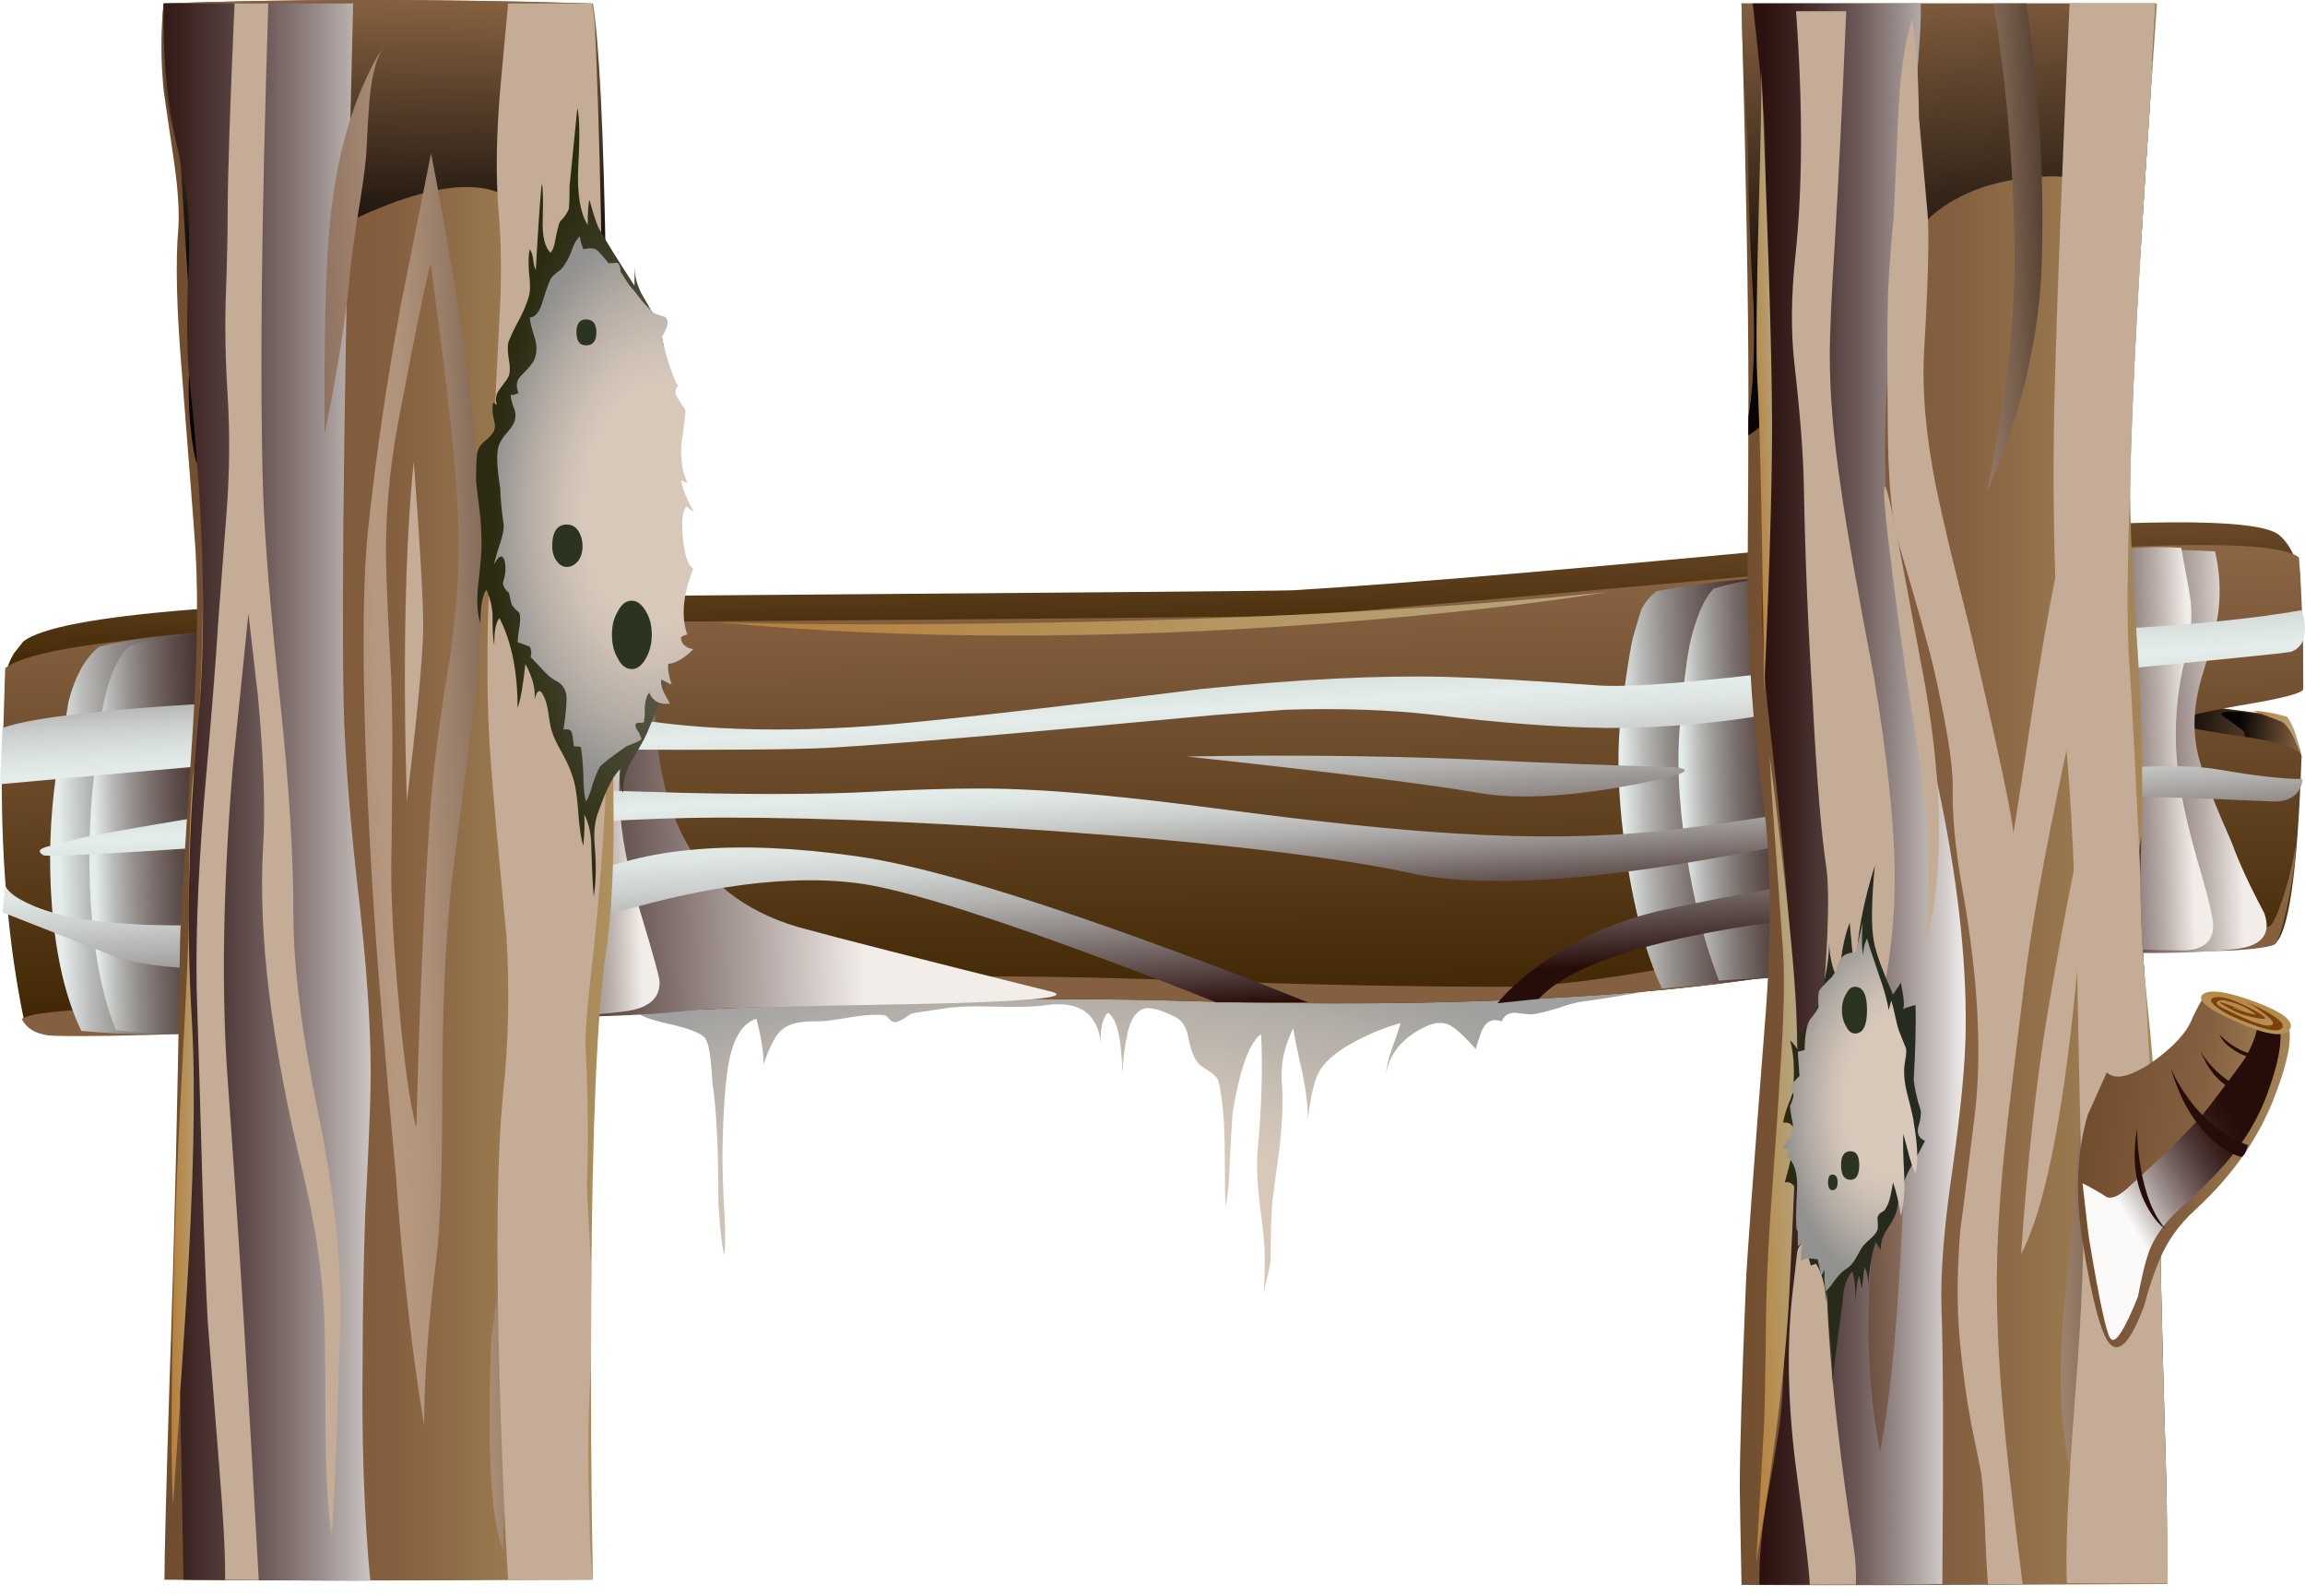
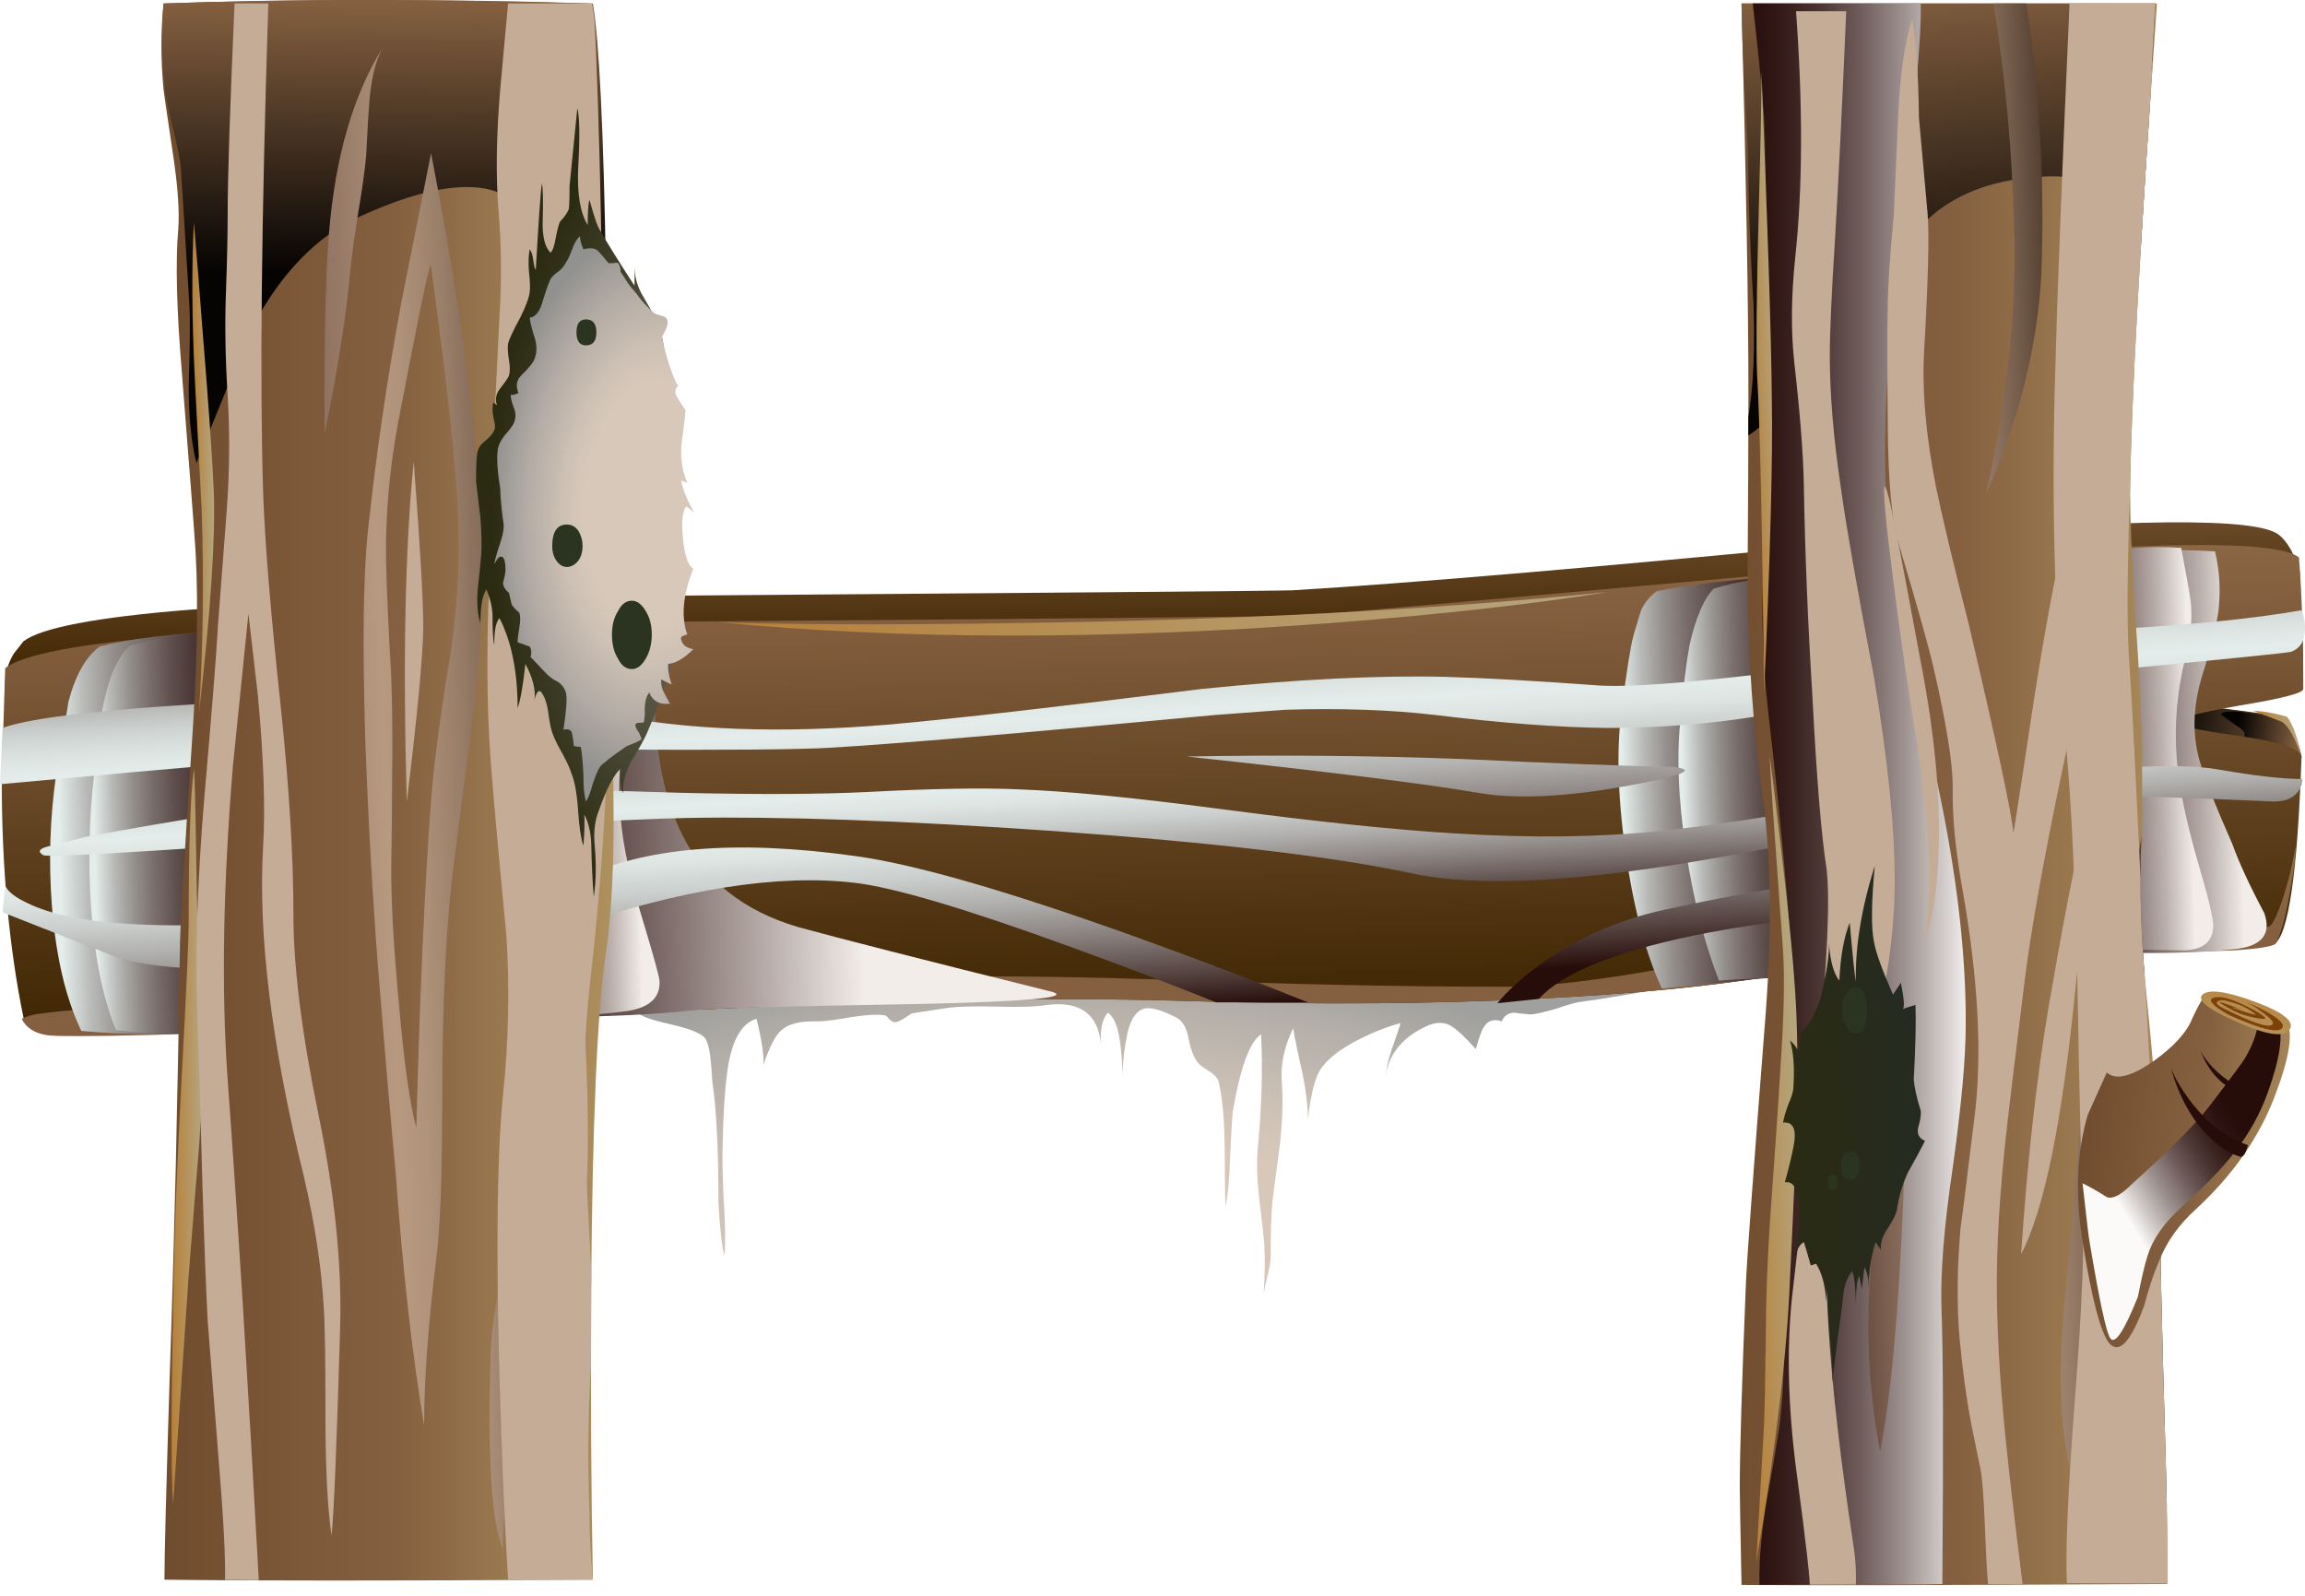
<svg xmlns="http://www.w3.org/2000/svg" xmlns:xlink="http://www.w3.org/1999/xlink" version="1.1" id="Layer_4" x="0px" y="0px" width="133.15px" height="92.2px" viewBox="0 0 133.15 92.2" style="enable-background:new 0 0 133.15 92.2;" xml:space="preserve">
  <symbol id="flash2.ai_x2F_Layer_4_x2F__x3C_Clip_Group_0_x3E_" viewBox="-0.025 -91.475 26.142 91.525">
    <g id="Layer_1_44_">
	</g>
    <g>
      <defs>
        <path id="SVGID_1_" d="M25.65-55c0.467,3.133,0.583,7.65,0.35,13.55c-0.333,6.367-0.5,10.817-0.5,13.35     c0,11.533-0.183,20.85-0.55,27.95c-9.034,0.267-17.317,0.267-24.85,0c-0.167-1.733-0.167-3.333,0-4.8     c0.1-0.933,0.267-2.333,0.5-4.2c0.2-1.633,0.316-2.967,0.35-4c0.133-3.233,0.466-9.467,1-18.7     c0.167-3.033,0.083-6.883-0.25-11.55c-0.4-6-0.617-9.65-0.65-10.95c-0.133-9.533-0.133-18.133,0-25.8     C1.183-87.317,1.25-91,1.25-91.2l8.65-0.05c1.7,0,4.85-0.05,9.45-0.15c2.167-0.033,4.017,0.033,5.55,0.2     c-0.1,4.833-0.133,10.4-0.1,16.7C24.867-64.833,25.15-58.333,25.65-55z" />
      </defs>
      <clipPath id="SVGID_2_">
        <use xlink:href="#SVGID_1_" style="overflow:visible;" />
      </clipPath>
      <g id="Layer_3_2_" style="clip-path:url(#SVGID_2_);">
        <g>
          <g>
            <use xlink:href="#flash2.ai_x2F_Layer_4_x2F__x3C_Path_x3E__x5F_8_x5F_1" width="11.971" height="91.325" x="-0.009" y="-91.325" transform="matrix(1 0 0 1 0.1 -0.15)" style="overflow:visible;opacity:0.469;enable-background:new    ;" />
            <use xlink:href="#flash2.ai_x2F_Layer_4_x2F__x3C_Path_x3E__x5F_7_x5F_1" width="8.315" height="91.1" x="0" y="-91.1" transform="matrix(1 0 0 1 2 -0.15)" style="overflow:visible;opacity:0.371;enable-background:new    ;" />
            <use xlink:href="#flash2.ai_x2F_Layer_4_x2F__x3C_Compound_Path_x3E_" width="6.813" height="73.5" x="-0.046" y="-73.5" transform="matrix(1 0 0 1 11.7 -8.8)" style="overflow:visible;opacity:0.371;enable-background:new    ;" />
            <use xlink:href="#flash2.ai_x2F_Layer_4_x2F__x3C_Path_x3E__x5F_6_x5F_0" width="6.816" height="68.1" x="-0.019" y="-68.1" transform="matrix(1 0 0 1 18.95 -21.35)" style="overflow:visible;opacity:0.371;enable-background:new    ;" />
            <use xlink:href="#flash2.ai_x2F_Layer_4_x2F__x3C_Path_x3E__x5F_5_x5F_1" width="4.211" height="49.75" x="0.011" y="-49.75" transform="matrix(1 0 0 1 19.55 -2.95)" style="overflow:visible;opacity:0.371;enable-background:new    ;" />
            <use xlink:href="#flash2.ai_x2F_Layer_4_x2F__x3C_Path_x3E__x5F_4_x5F_1" width="3.382" height="22.325" x="-0.007" y="-22.45" transform="matrix(1 0 0 1 9.4 -2.55)" style="overflow:visible;opacity:0.371;enable-background:new    ;" />
            <use xlink:href="#flash2.ai_x2F_Layer_4_x2F__x3C_Path_x3E__x5F_3_x5F_1" width="1.71" height="22.45" y="-22.45" transform="matrix(1 0 0 1 22.9 -59.85)" style="overflow:visible;opacity:0.398;enable-background:new    ;" />
            <use xlink:href="#flash2.ai_x2F_Layer_4_x2F__x3C_Path_x3E__x5F_2_x5F_1" width="4.208" height="40.3" x="-0.008" y="-40.3" transform="matrix(1 0 0 1 20.05 -21.6)" style="overflow:visible;opacity:0.398;enable-background:new    ;" />
            <use xlink:href="#flash2.ai_x2F_Layer_4_x2F__x3C_Path_x3E__x5F_1_x5F_0" width="1.061" height="19.65" x="-0.011" y="-19.65" transform="matrix(1 0 0 1 14.05 -26.6)" style="overflow:visible;opacity:0.398;enable-background:new    ;" />
            <use xlink:href="#flash2.ai_x2F_Layer_4_x2F__x3C_Path_x3E__x5F_15" width="6.995" height="91.05" x="0.055" y="-91.05" transform="matrix(1 0 0 1 18.75 -0.15)" style="overflow:visible;opacity:0.211;enable-background:new    ;" />
          </g>
        </g>
      </g>
    </g>
    <g id="Layer_4_2_">
	</g>
  </symbol>
  <symbol id="flash2.ai_x2F_Layer_4_x2F__x3C_Clip_Group_0_x3E__x5F_1" viewBox="0 -91.985 26.4 91.985">
    <g id="Layer_1_43_">
	</g>
    <g>
      <defs>
        <path id="SVGID_3_" d="M24.55-82.2c-0.167,5.667-0.267,10.167-0.3,13.5c-0.033,3.034-0.267,6.65-0.7,10.85     c-0.367,3.4-0.483,6.65-0.35,9.75c0.1,3.233,0.033,6.717-0.2,10.45c-0.3,4.333-0.45,7.45-0.45,9.35     C22.583-23.5,23.1-14.067,24.1,0h-24c0.267-10,0.4-17.517,0.4-22.55c0-2.534-0.017-6.2-0.05-11C0.483-37.783,0.767-41.8,1.3-45.6     c0.5-3.533,0.567-7.7,0.2-12.5c-0.7-9.033-1.083-14.217-1.15-15.55c-0.2-5.567-0.317-9.567-0.35-12c0-1.5,0.033-3.4,0.1-5.7     c10.566,0.033,18.767,0.05,24.6,0.05C24.733-89.567,24.683-86.533,24.55-82.2z" />
      </defs>
      <clipPath id="SVGID_4_">
        <use xlink:href="#SVGID_3_" style="overflow:visible;" />
      </clipPath>
      <g id="Layer_3_1_" style="clip-path:url(#SVGID_4_);">
        <g>
          <use xlink:href="#flash2.ai_x2F_Layer_4_x2F__x3C_Path_x3E__x5F_0" width="23.9" height="25.1" y="-25.1" transform="matrix(1 0 0 1 0.1 0)" style="overflow:visible;opacity:0.512;enable-background:new    ;" />
          <g>
            <g>
              <use xlink:href="#flash2.ai_x2F_Layer_4_x2F__x3C_Path_x3E__x5F_11_x5F_0" width="12.301" height="91.985" y="-91.985" transform="matrix(1 0 0 1 0.75 0)" style="overflow:visible;opacity:0.441;enable-background:new    ;" />
              <use xlink:href="#flash2.ai_x2F_Layer_4_x2F__x3C_Path_x3E__x5F_10_x5F_0" width="6.119" height="91.2" x="0.031" y="-91.2" transform="matrix(1 0 0 1 2.8 -0.45)" style="overflow:visible;opacity:0.43;enable-background:new    ;" />
              <use xlink:href="#flash2.ai_x2F_Layer_4_x2F__x3C_Path_x3E__x5F_9_x5F_0" width="15.775" height="91.4" x="-0.025" y="-91.4" transform="matrix(1 0 0 1 8.55 0)" style="overflow:visible;opacity:0.262;enable-background:new    ;" />
              <use xlink:href="#flash2.ai_x2F_Layer_4_x2F__x3C_Path_x3E__x5F_8_x5F_0" width="2.172" height="23.7" x="-0.022" y="-23.7" transform="matrix(1 0 0 1 7.45 -59.95)" style="overflow:visible;opacity:0.262;enable-background:new    ;" />
              <use xlink:href="#flash2.ai_x2F_Layer_4_x2F__x3C_Path_x3E__x5F_7_x5F_0" width="5.813" height="42.35" x="0.037" y="-42.35" transform="matrix(1 0 0 1 18.5 -48.1)" style="overflow:visible;opacity:0.262;enable-background:new    ;" />
              <use xlink:href="#flash2.ai_x2F_Layer_4_x2F__x3C_Path_x3E__x5F_6" width="4.684" height="36.3" x="0.017" y="-36.3" transform="matrix(1 0 0 1 21.7 -52.3)" style="overflow:visible;opacity:0.262;enable-background:new    ;" />
              <use xlink:href="#flash2.ai_x2F_Layer_4_x2F__x3C_Path_x3E__x5F_5_x5F_0" width="3.231" height="28.25" y="-28.25" transform="matrix(1 0 0 1 14.25 0)" style="overflow:visible;opacity:0.262;enable-background:new    ;" />
              <use xlink:href="#flash2.ai_x2F_Layer_4_x2F__x3C_Path_x3E__x5F_4_x5F_0" width="3.9" height="26.35" y="-26.35" transform="matrix(1 0 0 1 16.25 -45.9)" style="overflow:visible;opacity:0.301;enable-background:new    ;" />
              <use xlink:href="#flash2.ai_x2F_Layer_4_x2F__x3C_Path_x3E__x5F_3_x5F_0" width="3.171" height="26.25" x="-0.014" y="-26.25" transform="matrix(1 0 0 1 8.35 -27.9)" style="overflow:visible;opacity:0.301;enable-background:new    ;" />
              <linearGradient id="SVGID_5_" gradientUnits="userSpaceOnUse" x1="-0.236" y1="-66.893" x2="3.711" y2="-66.689">
                <stop offset="0" style="stop-color:#B78038" />
                <stop offset="1" style="stop-color:#B5A680" />
              </linearGradient>
              <path style="fill-rule:evenodd;clip-rule:evenodd;fill:url(#SVGID_5_);" d="M2.4-48.95c0.467-3.966,0.75-6.966,0.85-9        c0.1-2.033,0.1-4.45,0-7.25c-0.033-1.667-0.15-4.483-0.35-8.45c-0.167-4.333-0.816-9.8-1.95-16.4l0.45,7.9        c0.033,0.8,0.067,2.4,0.1,4.8c0,2.233,0.083,4.6,0.25,7.1c0.3,4.133,0.5,7.067,0.6,8.8c0.2,2.867,0.25,5.1,0.15,6.7        C2-47.917,1.75-44.317,1.75-43.95C1.65-42.75,1.867-44.417,2.4-48.95z" />
              <linearGradient id="SVGID_6_" gradientUnits="userSpaceOnUse" x1="377.082" y1="434.728" x2="378.81" y2="434.728" gradientTransform="matrix(0.998 0.058 -0.045 0.999 -356.254 -478.05)">
                <stop offset="0" style="stop-color:#B78038" />
                <stop offset="1" style="stop-color:#B5A680" />
              </linearGradient>
              <path style="fill-rule:evenodd;clip-rule:evenodd;fill:url(#SVGID_6_);" d="M1.85-22.7c0.066-3.466-0.083-9.183-0.45-17.15        c-0.1,9.5-0.233,15.633-0.4,18.4c-0.067,1.467-0.033,4.7,0.1,9.7c0.112,4.106,0.163,6.731,0.15,7.875        C1.617-12.985,1.817-19.26,1.85-22.7z" />
              <use xlink:href="#flash2.ai_x2F_Layer_4_x2F__x3C_Path_x3E__x5F_12" width="6.658" height="91.25" x="0.028" y="-91.25" transform="matrix(1 0 0 1 18.1 0)" style="overflow:visible;opacity:0.262;enable-background:new    ;" />
            </g>
          </g>
        </g>
      </g>
    </g>
    <g id="Layer_4_1_">
	</g>
  </symbol>
  <symbol id="flash2.ai_x2F_Layer_4_x2F__x3C_Compound_Path_x3E_" viewBox="-0.046 -73.5 6.813 73.5">
    <g id="Layer_1_29_">
      <linearGradient id="SVGID_7_" gradientUnits="userSpaceOnUse" x1="-11.781" y1="-37.325" x2="14.394" y2="-36.35">
        <stop offset="0" style="stop-color:#270D0A" />
        <stop offset="0.016" style="stop-color:#2E1410" />
        <stop offset="0.18" style="stop-color:#684D40" />
        <stop offset="0.322" style="stop-color:#937663" />
        <stop offset="0.431" style="stop-color:#AD9078" />
        <stop offset="0.498" style="stop-color:#B79980" />
        <stop offset="0.565" style="stop-color:#AF927A" />
        <stop offset="0.663" style="stop-color:#997E69" />
        <stop offset="0.788" style="stop-color:#765E4C" />
        <stop offset="0.933" style="stop-color:#453226" />
        <stop offset="1" style="stop-color:#2B1A11" />
      </linearGradient>
      <path style="fill-rule:evenodd;clip-rule:evenodd;fill:url(#SVGID_7_);" d="M3.85,0c1.867-9.6,2.833-17.167,2.9-22.7    c0.067-3.367-0.067-6.433-0.4-9.2c-0.233-1.767-0.667-5.133-1.3-10.1C4.683-45.367,4.5-49.467,4.5-54.3    c0-4.633-0.117-7.817-0.35-9.55c-0.467-3.833-0.7-7.05-0.7-9.65c-0.7,4.2-1.25,9.1-1.65,14.7c-0.267,2.8-0.6,6.667-1,11.6    c-0.333,4.3-0.583,8.75-0.75,13.35c-0.167,5.434-0.117,9.434,0.15,12c0.466,4.367,1.1,8.717,1.9,13.05L3.85,0z M5.45-22.7    c0,2.333-0.267,5.667-0.8,10c-0.267,2.167-0.533,4.217-0.8,6.15c0,0.633-0.633-2.367-1.9-9c-0.5-2.667-0.733-5.317-0.7-7.95    c0.033-1.533,0.133-3.783,0.3-6.75c0.067-1.9,0.083-3.9,0.05-6c0-1.167-0.017-2.9-0.05-5.2C1.55-43.417,1.7-46,2-49.2    c0.3-3.4,0.633-5.767,1-7.1c0.2,7.667,0.483,13.966,0.85,18.9c0.167,2.133,0.517,4.8,1.05,8C5.267-27,5.45-24.767,5.45-22.7z" />
    </g>
  </symbol>
  <symbol id="flash2.ai_x2F_Layer_4_x2F__x3C_Path_x3E_" viewBox="0 -7.05 19.3 7.05">
    <g id="Layer_1_14_">
      <linearGradient id="SVGID_8_" gradientUnits="userSpaceOnUse" x1="-502.066" y1="-15765.721" x2="-478.35" y2="-15765.721" gradientTransform="matrix(0.059 -0.998 0.998 0.059 15776.235 448.416)">
        <stop offset="0.02" style="stop-color:#270D0A" />
        <stop offset="0.028" style="stop-color:#2C1310" />
        <stop offset="0.122" style="stop-color:#635452" />
        <stop offset="0.212" style="stop-color:#918B88" />
        <stop offset="0.294" style="stop-color:#B5B5B3" />
        <stop offset="0.369" style="stop-color:#CFD4D2" />
        <stop offset="0.435" style="stop-color:#DEE6E4" />
        <stop offset="0.478" style="stop-color:#E4EDEB" />
        <stop offset="0.529" style="stop-color:#DEE5E3" />
        <stop offset="0.604" style="stop-color:#CCD0CE" />
        <stop offset="0.694" style="stop-color:#AFAEAC" />
        <stop offset="0.796" style="stop-color:#877E7C" />
        <stop offset="0.91" style="stop-color:#54423F" />
        <stop offset="1" style="stop-color:#270D0A" />
      </linearGradient>
      <path style="fill-rule:evenodd;clip-rule:evenodd;fill:url(#SVGID_8_);" d="M0-7.05C0.533-6.383,1.317-5.667,2.35-4.9    c2.133,1.566,4.566,2.65,7.3,3.25C13.983-0.717,17.2-0.167,19.3,0l-1.45-2.15c-2.033-0.2-4.217-0.533-6.55-1    C6.667-4.117,3.7-5.333,2.4-6.8L0-7.05z" />
    </g>
  </symbol>
  <symbol id="flash2.ai_x2F_Layer_4_x2F__x3C_Path_x3E__x5F_0" viewBox="0 -25.1 23.9 25.1">
    <g id="Layer_1_15_">
      <linearGradient id="SVGID_9_" gradientUnits="userSpaceOnUse" x1="12.474" y1="-18.306" x2="10.946" y2="1.269">
        <stop offset="0" style="stop-color:#060403" />
        <stop offset="1" style="stop-color:#856040" />
      </linearGradient>
      <path style="fill-rule:evenodd;clip-rule:evenodd;fill:url(#SVGID_9_);" d="M23.05-14.6c-0.466,3.233-2.333,4.767-5.6,4.6    c-2.7-0.133-4.85-0.883-6.45-2.25c-0.933-0.833-2.217-2.217-3.85-4.15c-0.533-0.533-1.633-2.083-3.3-4.65    c-1.367-2.1-2.6-3.45-3.7-4.05c0.467,1.9,0.65,4.417,0.55,7.55c-0.2,3.466-0.3,6-0.3,7.6C0.4-8.883,0.333-7.233,0.2-5S0-1.1,0,0    h23.9C23.833-1.9,23.55-6.767,23.05-14.6z" />
    </g>
  </symbol>
  <symbol id="flash2.ai_x2F_Layer_4_x2F__x3C_Path_x3E__x5F_1" viewBox="0 -8.9 75.4 8.945">
    <g id="Layer_1_13_">
      <linearGradient id="SVGID_10_" gradientUnits="userSpaceOnUse" x1="-492.522" y1="-15738.559" x2="-470.985" y2="-15738.559" gradientTransform="matrix(0.059 -0.998 0.998 0.059 15776.908 447.816)">
        <stop offset="0.02" style="stop-color:#270D0A" />
        <stop offset="0.028" style="stop-color:#2C1310" />
        <stop offset="0.122" style="stop-color:#635452" />
        <stop offset="0.212" style="stop-color:#918B88" />
        <stop offset="0.294" style="stop-color:#B5B5B3" />
        <stop offset="0.369" style="stop-color:#CFD4D2" />
        <stop offset="0.435" style="stop-color:#DEE6E4" />
        <stop offset="0.478" style="stop-color:#E4EDEB" />
        <stop offset="0.529" style="stop-color:#DEE5E3" />
        <stop offset="0.604" style="stop-color:#CCD0CE" />
        <stop offset="0.694" style="stop-color:#AFAEAC" />
        <stop offset="0.796" style="stop-color:#877E7C" />
        <stop offset="0.91" style="stop-color:#54423F" />
        <stop offset="1" style="stop-color:#270D0A" />
      </linearGradient>
      <path style="fill-rule:evenodd;clip-rule:evenodd;fill:url(#SVGID_10_);" d="M49.25-2C44.817-1.467,39.233-2.35,32.5-4.65    c-3.067-1.067-7.617-1.783-13.65-2.15C12.65-7.2,8.483-7,6.35-6.2L0-3.7l0.15,1.55c0.133-0.333,0.55-0.667,1.25-1    c1.4-0.7,3.55-1.117,6.45-1.25c3.467-0.167,8.2,0.05,14.2,0.65C28.083-3.117,31.8-2.467,33.2-1.8    c3.833,1.867,9.183,2.316,16.05,1.35c3.433-0.466,8.817-2.017,16.15-4.65c3.7-1.333,7.033-2.6,10-3.8h-5.3    c-2.567,1.033-5.367,2.1-8.4,3.2C55.667-3.5,51.517-2.267,49.25-2z" />
    </g>
  </symbol>
  <symbol id="flash2.ai_x2F_Layer_4_x2F__x3C_Path_x3E__x5F_10" viewBox="-0.006 -23.75 58.134 23.729">
    <g id="Layer_1_5_">
      <linearGradient id="SVGID_11_" gradientUnits="userSpaceOnUse" x1="218.353" y1="199.826" x2="264.595" y2="199.826" gradientTransform="matrix(1 0.026 -0.026 1 -212.603 -217.797)">
        <stop offset="0" style="stop-color:#E4EDEB" />
        <stop offset="0.004" style="stop-color:#DEE6E4" />
        <stop offset="0.035" style="stop-color:#B8B9B7" />
        <stop offset="0.071" style="stop-color:#95908D" />
        <stop offset="0.11" style="stop-color:#786C6A" />
        <stop offset="0.149" style="stop-color:#5E4F4C" />
        <stop offset="0.192" style="stop-color:#4A3634" />
        <stop offset="0.243" style="stop-color:#3A2421" />
        <stop offset="0.302" style="stop-color:#2F1714" />
        <stop offset="0.377" style="stop-color:#290F0C" />
        <stop offset="0.525" style="stop-color:#270D0A" />
        <stop offset="0.588" style="stop-color:#3A221F" />
        <stop offset="0.71" style="stop-color:#6B5855" />
        <stop offset="0.71" style="stop-color:#6B5855;stop-opacity:0" />
        <stop offset="1" style="stop-color:#000000;stop-opacity:0" />
      </linearGradient>
      <path style="fill-rule:evenodd;clip-rule:evenodd;fill:url(#SVGID_11_);" d="M43.2-17.55c2.167-0.6,7.066-1.85,14.7-3.75    c1.067-0.333-1.6-0.567-8-0.7c-7.733-0.133-11.983-0.25-12.75-0.35c-1.367-0.167-3.133-0.283-5.3-0.35    c-3.2-0.1-4.967-0.167-5.3-0.2c-8.5-0.467-14.133-0.717-16.9-0.75c-1.9-0.067-3.2-0.1-3.9-0.1c-1.1,0-2.417,0.067-3.95,0.2    c-0.9,1.867-1.466,4.267-1.7,7.2c-0.2,2.567-0.117,5.117,0.25,7.65c0.467,2.7,0.7,4.083,0.7,4.15c0.4,1.533,1,2.6,1.8,3.2    c1.767,0.467,4.267,0.767,7.5,0.9c3.733,0.2,8.167,0.333,13.3,0.4c4.267,0.066,7.917,0.017,10.95-0.15    c0.033-0.133,0.15-1.867,0.35-5.2c0.133-2.733,0.65-5,1.55-6.8C37.8-14.833,40.033-16.617,43.2-17.55z" />
      <linearGradient id="SVGID_12_" gradientUnits="userSpaceOnUse" x1="218.353" y1="199.826" x2="264.595" y2="199.826" gradientTransform="matrix(1 0.026 -0.026 1 -212.603 -217.797)">
        <stop offset="0" style="stop-color:#000000;stop-opacity:0" />
        <stop offset="0.71" style="stop-color:#6B5855;stop-opacity:0" />
        <stop offset="0.71" style="stop-color:#6B5855" />
        <stop offset="0.882" style="stop-color:#B9AEAB" />
        <stop offset="1" style="stop-color:#F2EDE9" />
      </linearGradient>
      <path style="fill-rule:evenodd;clip-rule:evenodd;fill:url(#SVGID_12_);" d="M43.2-17.55c2.167-0.6,7.066-1.85,14.7-3.75    c1.067-0.333-1.6-0.567-8-0.7c-7.733-0.133-11.983-0.25-12.75-0.35c-1.367-0.167-3.133-0.283-5.3-0.35    c-3.2-0.1-4.967-0.167-5.3-0.2c-8.5-0.467-14.133-0.717-16.9-0.75c-1.9-0.067-3.2-0.1-3.9-0.1c-1.1,0-2.417,0.067-3.95,0.2    c-0.9,1.867-1.466,4.267-1.7,7.2c-0.2,2.567-0.117,5.117,0.25,7.65c0.467,2.7,0.7,4.083,0.7,4.15c0.4,1.533,1,2.6,1.8,3.2    c1.767,0.467,4.267,0.767,7.5,0.9c3.733,0.2,8.167,0.333,13.3,0.4c4.267,0.066,7.917,0.017,10.95-0.15    c0.033-0.133,0.15-1.867,0.35-5.2c0.133-2.733,0.65-5,1.55-6.8C37.8-14.833,40.033-16.617,43.2-17.55z" />
    </g>
  </symbol>
  <symbol id="flash2.ai_x2F_Layer_4_x2F__x3C_Path_x3E__x5F_10_x5F_0" viewBox="0.031 -91.2 6.119 91.2">
    <g id="Layer_1_17_">
      <path style="fill-rule:evenodd;clip-rule:evenodd;fill:#C4AC96;" d="M0.4-14.25C0.833-10.25,0.85-5.5,0.45,0h2.9    C3.117-5.433,2.9-9.833,2.7-13.2c-0.2-3.133-0.3-5.367-0.3-6.7c0-2.233,0.217-4.8,0.65-7.7c0.3-2.167,0.934-5.783,1.9-10.85    c0.8-4.767,1.2-8.667,1.2-11.7c0-3-0.417-5.983-1.25-8.95c-1.4-4.8-2.183-7.65-2.35-8.55c-0.733-3.867-0.316-10.934,1.25-21.2    c0.1-0.7,0.133-1.433,0.1-2.2L1.25-91.2c0.033,0.467-0.217,2.684-0.75,6.65c-0.5,3.7-0.6,7.066-0.3,10.1    c0.7,6.067,1.2,10.684,1.5,13.85c0.566,5.7,0.733,9.417,0.5,11.15c-0.3,1.967-0.567,5.233-0.8,9.8    c-0.267,4.267-0.433,8.367-0.5,12.3c-0.033,1.767-0.217,4.117-0.55,7.05C0.15-18.5,0.167-16.483,0.4-14.25z" />
    </g>
  </symbol>
  <symbol id="flash2.ai_x2F_Layer_4_x2F__x3C_Path_x3E__x5F_11" viewBox="0 -10.95 131.35 10.95">
    <g id="Layer_1_4_">
      <linearGradient id="SVGID_13_" gradientUnits="userSpaceOnUse" x1="-154.519" y1="-16071.803" x2="-139.042" y2="-16071.803" gradientTransform="matrix(0.016 -1 1 0.016 16137.695 112.46)">
        <stop offset="0" style="stop-color:#AE915E" />
        <stop offset="1" style="stop-color:#856040" />
      </linearGradient>
      <path style="fill-rule:evenodd;clip-rule:evenodd;fill:url(#SVGID_13_);" d="M122.7-4.8c0.367-0.034,1.417-0.117,3.15-0.25    c1.767-0.067,3.1,0.083,4,0.45c0.2,0.1,0.483,0.717,0.85,1.85c0.3,0.967,0.517,1.883,0.65,2.75c0-0.667-0.117-1.6-0.35-2.8    c-0.233-1.267-0.483-2.184-0.75-2.75c-0.067-0.2-0.9-0.35-2.5-0.45c-1.867-0.067-3.067-0.1-3.6-0.1l-6.9-0.05    c-3.8-0.033-6.033-0.067-6.7-0.1c-2.566-0.1-4.8-0.35-6.7-0.75c-3.967-0.8-8.833-1.367-14.6-1.7C82.417-9.1,74.833-9.167,66.5-8.9    c-7.067,0.2-16.8,0-29.2-0.6c-15.133-0.767-23.283-1.167-24.45-1.2c-4.233-0.167-7.4-0.25-9.5-0.25c-1.1,0-1.717,0.017-1.85,0.05    C0.767-10.8,0.267-10.483,0-9.95c0.367,0.167,0.733,0.267,1.1,0.3c1.3,0.2,3.6,0.333,6.9,0.4c1.767,0,4.383,0.15,7.85,0.45    c7.267,0.066,11.617,0.083,13.05,0.05c3.6-0.1,8.533,0.167,14.8,0.8c5.033,0.5,12.617,0.583,22.75,0.25    c7-0.267,13.417-0.4,19.25-0.4c2.3,0,5.533,0.383,9.7,1.15c0.333,0.034,3.65,0.45,9.95,1.25c4.033,0.5,7.383,0.85,10.05,1.05    C116.333-4.583,118.767-4.633,122.7-4.8z" />
    </g>
  </symbol>
  <symbol id="flash2.ai_x2F_Layer_4_x2F__x3C_Path_x3E__x5F_11_x5F_0" viewBox="0 -91.985 12.301 91.985">
    <g id="Layer_1_16_">
      <linearGradient id="SVGID_14_" gradientUnits="userSpaceOnUse" x1="-0.725" y1="-45.992" x2="12.725" y2="-45.992">
        <stop offset="0" style="stop-color:#270D0A" />
        <stop offset="0.102" style="stop-color:#2C1210" />
        <stop offset="0.231" style="stop-color:#3A221F" />
        <stop offset="0.372" style="stop-color:#513C3A" />
        <stop offset="0.529" style="stop-color:#72605E" />
        <stop offset="0.694" style="stop-color:#9B8F8D" />
        <stop offset="0.863" style="stop-color:#CDC7C5" />
        <stop offset="1" style="stop-color:#FBFAF9" />
      </linearGradient>
      <path style="fill-rule:evenodd;clip-rule:evenodd;fill:url(#SVGID_14_);" d="M9.7,0c0.066-1.733-0.367-6.617-1.3-14.65    c-0.833-7.267-0.983-12.833-0.45-16.7c0.2-1.233,1.117-5.85,2.75-13.85c1.1-5.2,1.633-9.816,1.6-13.85c0-1.9-0.25-4.633-0.75-8.2    c-0.5-3.367-0.716-6.083-0.65-8.15c0.1-2.467,0.117-7.767,0.05-15.9c-0.9,0-2.417-0.067-4.55-0.2    c-2.066-0.133-3.633-0.183-4.7-0.15c-0.267,0-0.6-0.1-1-0.3c-0.167-0.1-0.267,0.017-0.3,0.35c-0.066,1.233,0.05,2.833,0.35,4.8    c0.367,2,0.583,3.25,0.65,3.75c0.233,1.233,0.367,2.85,0.4,4.85c0.067,2.7,0.117,4.333,0.15,4.9c0.333,4.4,0.466,9.4,0.4,15    c-0.033,3.533-0.533,9.45-1.5,17.75c-0.267,2.5-0.35,4.983-0.25,7.45c0.167,4.367,0.25,7.167,0.25,8.4    C0.783-13.633,0.733-7.867,0.7-7.4C0.667-6.3,0.433-3.833,0,0H9.7z" />
    </g>
  </symbol>
  <symbol id="flash2.ai_x2F_Layer_4_x2F__x3C_Path_x3E__x5F_12" viewBox="0.028 -91.25 6.658 91.25">
    <g id="Layer_1_25_">
      <path style="fill-rule:evenodd;clip-rule:evenodd;fill:#C4AC96;" d="M4.4-38.05c0.133-1.767,0.4-7,0.8-15.7    c0.333-7.467,0.65-12.533,0.95-15.2c0.5-4.667,0.65-12.1,0.45-22.3H0.8c-0.1,1.667,0.05,5.183,0.45,10.55    C1.683-75.233,1.833-71.333,1.7-69c-0.067,1.133-0.167,5.3-0.3,12.5c-0.133,5.867-0.35,10.4-0.65,13.6    C0.117-36.4-0.1-29.433,0.1-22C0.233-16.933,0.517-9.6,0.95,0H5.9c0-0.133-0.316-5.817-0.95-17.05    C4.35-27.983,4.167-34.983,4.4-38.05z" />
    </g>
  </symbol>
  <symbol id="flash2.ai_x2F_Layer_4_x2F__x3C_Path_x3E__x5F_13" viewBox="0 -2.922 4.611 2.879">
    <g id="Layer_1_3_">
      <linearGradient id="SVGID_15_" gradientUnits="userSpaceOnUse" x1="-905.455" y1="-1019.394" x2="-901.904" y2="-1019.394" gradientTransform="matrix(0.993 -0.118 0.118 0.993 1020.352 903.902)">
        <stop offset="0" style="stop-color:#060403" />
        <stop offset="1" style="stop-color:#856040" />
      </linearGradient>
      <path style="fill-rule:evenodd;clip-rule:evenodd;fill:url(#SVGID_15_);" d="M3.75-0.45c0.267-0.333,0.533-0.917,0.8-1.75    C4.683-2.767,4.6-3,4.3-2.9C3.867-2.633,3.55-2.467,3.35-2.4c-0.5,0.1-0.9,0.183-1.2,0.25c-0.5,0.133-0.767,0.367-0.8,0.7v0.15    c0,0.1-0.233,0.3-0.7,0.6C0.217-0.4,0-0.233,0-0.2C0.1-0.033,0.567,0,1.4-0.1C1.867-0.167,2.65-0.283,3.75-0.45z" />
    </g>
  </symbol>
  <symbol id="flash2.ai_x2F_Layer_4_x2F__x3C_Path_x3E__x5F_14" viewBox="0 -7.016 9.55 7.01">
    <g id="Layer_1_2_">
      <linearGradient id="SVGID_16_" gradientUnits="userSpaceOnUse" x1="-906.221" y1="-1023.447" x2="-899.247" y2="-1023.447" gradientTransform="matrix(0.993 -0.118 0.118 0.993 1022.675 905.726)">
        <stop offset="0" style="stop-color:#060403" />
        <stop offset="1" style="stop-color:#856040" />
      </linearGradient>
      <path style="fill-rule:evenodd;clip-rule:evenodd;fill:url(#SVGID_16_);" d="M9.55-3.25c-0.2-1.5-0.367-2.433-0.5-2.8    c-0.367-0.867-1-1.15-1.9-0.85l-4.1,1.35C1.983-5.183,1.4-4.967,1.3-4.9C0.633-4.567,0.217-4.1,0.05-3.5L0-2.6    c0.067,0.967,0.25,1.65,0.55,2.05c0.4,0.466,1.117,0.633,2.15,0.5C3.233-0.117,3.983-0.267,4.95-0.5    c2.133-0.267,3.367-0.45,3.7-0.55c0.1-0.133,0.267-0.467,0.5-1C9.383-2.617,9.517-3.017,9.55-3.25z" />
    </g>
  </symbol>
  <symbol id="flash2.ai_x2F_Layer_4_x2F__x3C_Path_x3E__x5F_15" viewBox="0.055 -91.05 6.995 91.05">
    <g id="Layer_1_36_">
      <path style="fill-rule:evenodd;clip-rule:evenodd;fill:#C4AC96;" d="M0.8-4.9C1.1-1.667,1.25-0.033,1.25,0H6.1    c0.333-1.7,0.583-7.683,0.75-17.95c0.133-7.433,0.2-14.483,0.2-21.15c0-5.566-0.367-11.5-1.1-17.8c-0.267-2.434-0.367-5.3-0.3-8.6    c0.033-0.667,0.184-3.533,0.45-8.6c0.066-1.066,0.033-2.816-0.1-5.25c-0.133-2.5-0.15-5.133-0.05-7.9c0-1.233,0.066-2.5,0.2-3.8    h-4.9c-0.2,3.2-0.367,7.15-0.5,11.85c-0.2,7.333-0.133,12.7,0.2,16.1c0.333,3.1,0.4,6.2,0.2,9.3    c-0.367,3.767-0.65,6.883-0.85,9.35C0.067-41.717,0-38.6,0.1-35.1c0.167,3.967,0.267,7.1,0.3,9.4    c0.033,1.167,0.15,3.684,0.35,7.55C0.883-16.017,0.867-13.967,0.7-12C0.533-10,0.567-7.633,0.8-4.9z" />
    </g>
  </symbol>
  <symbol id="flash2.ai_x2F_Layer_4_x2F__x3C_Path_x3E__x5F_16" viewBox="0.017 -1.918 4.157 1.923">
    <g id="Layer_1_42_">
      <path style="fill-rule:evenodd;clip-rule:evenodd;fill:#7D420A;" d="M3.15-1c-0.367,0.3-0.733,0.533-1.1,0.7    C2.583-0.5,3.067-0.733,3.5-1c0.533-0.333,0.75-0.583,0.65-0.75C3.983-2.117,2.967-1.883,1.1-1.05c-0.5,0.267-0.833,0.5-1,0.7    C-0.067-0.15,0.017-0.033,0.35,0C0.683,0.033,1.167-0.1,1.8-0.4c0.6-0.267,1.017-0.5,1.25-0.7C3.283-1.267,3.133-1.3,2.6-1.2    C2.1-1.1,1.683-0.967,1.35-0.8c-1,0.533-1.1,0.65-0.3,0.35l0.8-0.3c-0.567,0.167-0.733,0.2-0.5,0.1c1-0.333,1.4-0.434,1.2-0.3    c-0.433,0.333-0.933,0.567-1.5,0.7c-0.3,0.1-0.517,0.1-0.65,0S0.417-0.5,0.85-0.7c1.533-0.767,2.433-1.066,2.7-0.9    C3.683-1.5,3.55-1.3,3.15-1z" />
    </g>
  </symbol>
  <symbol id="flash2.ai_x2F_Layer_4_x2F__x3C_Path_x3E__x5F_1_x5F_0" viewBox="-0.011 -19.65 1.061 19.65">
    <g id="Layer_1_35_">
      <path style="fill-rule:evenodd;clip-rule:evenodd;fill:#C4AC96;" d="M0.1-19.65C-0.133-11.55,0-5,0.5,0    c0.367-4.833,0.55-8.05,0.55-9.65C1.017-11.417,0.7-14.75,0.1-19.65z" />
    </g>
  </symbol>
  <symbol id="flash2.ai_x2F_Layer_4_x2F__x3C_Path_x3E__x5F_2" viewBox="0 -2.359 28.774 2.358">
    <g id="Layer_1_12_">
      <linearGradient id="SVGID_17_" gradientUnits="userSpaceOnUse" x1="-495.058" y1="-15758.213" x2="-472.668" y2="-15758.213" gradientTransform="matrix(0.059 -0.998 0.998 0.059 15773.644 450.723)">
        <stop offset="0.02" style="stop-color:#270D0A" />
        <stop offset="0.028" style="stop-color:#2C1310" />
        <stop offset="0.122" style="stop-color:#635452" />
        <stop offset="0.212" style="stop-color:#918B88" />
        <stop offset="0.294" style="stop-color:#B5B5B3" />
        <stop offset="0.369" style="stop-color:#CFD4D2" />
        <stop offset="0.435" style="stop-color:#DEE6E4" />
        <stop offset="0.478" style="stop-color:#E4EDEB" />
        <stop offset="0.529" style="stop-color:#DEE5E3" />
        <stop offset="0.604" style="stop-color:#CCD0CE" />
        <stop offset="0.694" style="stop-color:#AFAEAC" />
        <stop offset="0.796" style="stop-color:#877E7C" />
        <stop offset="0.91" style="stop-color:#54423F" />
        <stop offset="1" style="stop-color:#270D0A" />
      </linearGradient>
      <path style="fill-rule:evenodd;clip-rule:evenodd;fill:url(#SVGID_17_);" d="M0-0.05C5.5,0.05,10.85,0,16.05-0.2    C20.917-0.433,24.9-0.583,28-0.65c1.633-0.133,0.683-0.517-2.85-1.15c-3.433-0.6-6.2-0.717-8.3-0.35    C13.717-1.617,8.1-0.917,0-0.05z" />
    </g>
  </symbol>
  <symbol id="flash2.ai_x2F_Layer_4_x2F__x3C_Path_x3E__x5F_2_x5F_0" viewBox="-0.03 -26.7 25.63 26.75">
    <g id="Layer_1_26_">
      <linearGradient id="SVGID_18_" gradientUnits="userSpaceOnUse" x1="12.707" y1="-15.701" x2="12.882" y2="-0.101">
        <stop offset="0" style="stop-color:#060403" />
        <stop offset="1" style="stop-color:#856040" />
      </linearGradient>
      <path style="fill-rule:evenodd;clip-rule:evenodd;fill:url(#SVGID_18_);" d="M25.6-15.6c0-0.767-0.083-2.917-0.25-6.45    c-0.4,2.833-0.633,4.417-0.7,4.75c-0.333,1.367-0.933,2.55-1.8,3.55c-1.467,1.667-2.867,2.633-4.2,2.9    c-1.767,0.333-4.183-0.2-7.25-1.6c-2.5-1.133-4.583-3.283-6.25-6.45c-0.133-0.267-1.2-2.867-3.2-7.8    c-0.3,1.167-0.45,2.65-0.45,4.45c0.067,2.067,0.083,3.583,0.05,4.55c-0.233,3.733-0.4,6.417-0.5,8.05    C1.017-9.25,0.867-8.5,0.6-7.4C0.333-6.333,0.183-5.583,0.15-5.15c-0.2,2.033-0.233,3.7-0.1,5c7.867,0.267,16.133,0.267,24.8,0    C25.217-2.35,25.467-7.5,25.6-15.6z" />
    </g>
  </symbol>
  <symbol id="flash2.ai_x2F_Layer_4_x2F__x3C_Path_x3E__x5F_2_x5F_1" viewBox="-0.008 -40.3 4.208 40.3">
    <g id="Layer_1_34_">
      <path style="fill-rule:evenodd;clip-rule:evenodd;fill:#C4AC96;" d="M0.35-40.3c-0.2,1.066-0.317,2.45-0.35,4.15    c-0.067,3.333,0.3,6.483,1.1,9.45c1.4,5.034,2.25,10.517,2.55,16.45L4.2,0c0-13.567-0.45-22.033-1.35-25.4    C1.95-28.733,1.117-33.7,0.35-40.3z" />
    </g>
  </symbol>
  <symbol id="flash2.ai_x2F_Layer_4_x2F__x3C_Path_x3E__x5F_2_x5F_2" viewBox="0.01 -5.8 1.789 5.8">
    <g id="Layer_1_41_">
-       <path style="fill-rule:evenodd;clip-rule:evenodd;fill:#270D0A;" d="M0.15,0c0-0.667,0.067-1.4,0.2-2.2C0.617-3.8,1.1-5,1.8-5.8    C1.4-5.533,1.033-5.083,0.7-4.45C0.033-3.217-0.15-1.733,0.15,0z" />
-     </g>
+       </g>
  </symbol>
  <symbol id="flash2.ai_x2F_Layer_4_x2F__x3C_Path_x3E__x5F_3" viewBox="0 -6.646 130.7 6.638">
    <g id="Layer_1_11_">
      <linearGradient id="SVGID_19_" gradientUnits="userSpaceOnUse" x1="-486.18" y1="-15708.678" x2="-468.573" y2="-15708.678" gradientTransform="matrix(0.059 -0.998 0.998 0.059 15774.836 449.66)">
        <stop offset="0.02" style="stop-color:#270D0A" />
        <stop offset="0.028" style="stop-color:#2C1310" />
        <stop offset="0.122" style="stop-color:#635452" />
        <stop offset="0.212" style="stop-color:#918B88" />
        <stop offset="0.294" style="stop-color:#B5B5B3" />
        <stop offset="0.369" style="stop-color:#CFD4D2" />
        <stop offset="0.435" style="stop-color:#DEE6E4" />
        <stop offset="0.478" style="stop-color:#E4EDEB" />
        <stop offset="0.529" style="stop-color:#DEE5E3" />
        <stop offset="0.604" style="stop-color:#CCD0CE" />
        <stop offset="0.694" style="stop-color:#AFAEAC" />
        <stop offset="0.796" style="stop-color:#877E7C" />
        <stop offset="0.91" style="stop-color:#54423F" />
        <stop offset="1" style="stop-color:#270D0A" />
      </linearGradient>
      <path style="fill-rule:evenodd;clip-rule:evenodd;fill:url(#SVGID_19_);" d="M122.7-1.8c-3.967,0.1-7.2-0.017-9.7-0.35    c-6.067-1.267-11.267-2.283-15.6-3.05c-8.2-1.5-14.25-1.833-18.15-1c-4.5,0.967-11.417,1.784-20.75,2.45    C49.867-3.15,42.817-2.9,37.35-3c-3.533-0.067-10.9-0.5-22.1-1.3C5.45-5,0.433-5.283,0.2-5.15c-0.333,0.2-0.25,0.367,0.25,0.5    C1.283-4.45,2-4.267,2.6-4.1c10.7,1.967,18.533,2.917,23.5,2.85c0.967,0,4.667-0.1,11.1-0.3c4.367-0.1,7.9-0.083,10.6,0.05    c3.767,0.2,6.7,0.25,8.8,0.15c2.733-0.1,6.517-0.467,11.35-1.1c5.8-0.767,10.433-1.25,13.9-1.45    c4.367-0.267,8.283-0.217,11.75,0.15c2.867,0.3,6.033,0.767,9.5,1.4c3.833,0.733,6.133,1.15,6.9,1.25    c8.167,1.033,13.45,1.333,15.85,0.9c2.1-0.367,3.717-0.55,4.85-0.55c0-0.233-0.067-0.45-0.2-0.65    c-0.267-0.434-0.75-0.65-1.45-0.65C126.85-1.95,124.733-1.867,122.7-1.8z" />
    </g>
  </symbol>
  <symbol id="flash2.ai_x2F_Layer_4_x2F__x3C_Path_x3E__x5F_3_x5F_0" viewBox="-0.014 -26.25 3.171 26.25">
    <g id="Layer_1_24_">
      <path style="fill-rule:evenodd;clip-rule:evenodd;fill:#C4AC96;" d="M2.3-26.25c0.133,0.667,0.217,1.617,0.25,2.85    c0.067,2.5-0.133,5.217-0.6,8.15C1.383-11.817,0.9-8.5,0.5-5.3C0.1-2.167-0.067-0.417,0-0.05C0.067,0.25,0.333-0.8,0.8-3.2    c0.267-1.367,0.684-3.583,1.25-6.65c0.967-4.9,1.3-9.1,1-12.6C2.917-24.217,2.667-25.483,2.3-26.25z" />
    </g>
  </symbol>
  <symbol id="flash2.ai_x2F_Layer_4_x2F__x3C_Path_x3E__x5F_3_x5F_1" viewBox="0 -22.45 1.71 22.45">
    <g id="Layer_1_33_">
      <path style="fill-rule:evenodd;clip-rule:evenodd;fill:#C4AC96;" d="M0-22.45l1,16.1C1.1-3.983,1.283-1.867,1.55,0    c0.267-4.867,0.2-9.1-0.2-12.7C0.983-16.333,0.533-19.583,0-22.45z" />
    </g>
  </symbol>
  <symbol id="flash2.ai_x2F_Layer_4_x2F__x3C_Path_x3E__x5F_3_x5F_2" viewBox="0 -5.124 4.45 5.124">
    <g id="Layer_1_40_">
      <path style="fill-rule:evenodd;clip-rule:evenodd;fill:#270D0A;" d="M0,0c0.233-0.567,0.583-1.167,1.05-1.8    c0.967-1.3,2.1-2.184,3.4-2.65C4.317-4.983,4.15-5.2,3.95-5.1C3.417-4.933,2.867-4.583,2.3-4.05C1.267-3.083,0.5-1.733,0,0z" />
    </g>
  </symbol>
  <symbol id="flash2.ai_x2F_Layer_4_x2F__x3C_Path_x3E__x5F_4" viewBox="0 -10.05 133.15 10.05">
    <g id="Layer_1_10_">
      <linearGradient id="SVGID_20_" gradientUnits="userSpaceOnUse" x1="-481.94" y1="-15706.836" x2="-460.527" y2="-15706.836" gradientTransform="matrix(0.059 -0.998 0.998 0.059 15774.061 450.351)">
        <stop offset="0.02" style="stop-color:#270D0A" />
        <stop offset="0.028" style="stop-color:#2C1310" />
        <stop offset="0.122" style="stop-color:#635452" />
        <stop offset="0.212" style="stop-color:#918B88" />
        <stop offset="0.294" style="stop-color:#B5B5B3" />
        <stop offset="0.369" style="stop-color:#CFD4D2" />
        <stop offset="0.435" style="stop-color:#DEE6E4" />
        <stop offset="0.478" style="stop-color:#E4EDEB" />
        <stop offset="0.529" style="stop-color:#DEE5E3" />
        <stop offset="0.604" style="stop-color:#CCD0CE" />
        <stop offset="0.694" style="stop-color:#AFAEAC" />
        <stop offset="0.796" style="stop-color:#877E7C" />
        <stop offset="0.91" style="stop-color:#54423F" />
        <stop offset="1" style="stop-color:#270D0A" />
      </linearGradient>
      <path style="fill-rule:evenodd;clip-rule:evenodd;fill:url(#SVGID_20_);" d="M132.35-2.4c-0.233-0.067-4.2-0.467-11.9-1.2    c-8.133-0.767-13.684-1.467-16.65-2.1c-3.466-0.733-7.133-1.1-11-1.1c-2.8,0.033-6.1,0.283-9.9,0.75c-2.566,0.3-5.45,0.4-8.65,0.3    l-4.05-0.3c-11.333-1.067-18.8-1.7-22.4-1.9c-1.8-0.1-5.966-0.133-12.5-0.1c-6.533,0.033-10.7,0-12.5-0.1    c-3.633-0.2-11.233-0.833-22.8-1.9L0.15-6.8c1.7,0.633,6.467,1.15,14.3,1.55C23.417-4.783,30.283-5.033,35.05-6    c4.6-0.933,10.05-1.133,16.35-0.6c3.733,0.333,9.733,1.017,18,2.05c5.567,0.566,10.283,0.8,14.15,0.7    c2.267-0.066,5.217-0.233,8.85-0.5c2.233-0.133,7.283,0.333,15.15,1.4c8.7,1.2,13.784,1.833,15.25,1.9    c4.1,0.233,7.483,0.583,10.15,1.05c0.133-0.333,0.2-0.683,0.2-1.05C133.15-1.75,132.883-2.2,132.35-2.4z" />
    </g>
  </symbol>
  <symbol id="flash2.ai_x2F_Layer_4_x2F__x3C_Path_x3E__x5F_4_x5F_0" viewBox="0 -26.35 3.9 26.35">
    <g id="Layer_1_23_">
      <path style="fill-rule:evenodd;clip-rule:evenodd;fill:#C4AC96;" d="M0-26.35C0.367-20.917,0.9-16.133,1.6-12    C2.3-7.9,3.067-3.9,3.9,0C3.8-3.367,3.55-7,3.15-10.9C2.383-18.667,1.333-23.817,0-26.35z" />
    </g>
  </symbol>
  <symbol id="flash2.ai_x2F_Layer_4_x2F__x3C_Path_x3E__x5F_4_x5F_1" viewBox="-0.007 -22.45 3.382 22.325">
    <g id="Layer_1_32_">
      <linearGradient id="SVGID_21_" gradientUnits="userSpaceOnUse" x1="-11.086" y1="-11.761" x2="23.964" y2="-10.461">
        <stop offset="0" style="stop-color:#270D0A" />
        <stop offset="0.016" style="stop-color:#2E1410" />
        <stop offset="0.18" style="stop-color:#684D40" />
        <stop offset="0.322" style="stop-color:#937663" />
        <stop offset="0.431" style="stop-color:#AD9078" />
        <stop offset="0.498" style="stop-color:#B79980" />
        <stop offset="0.565" style="stop-color:#AF927A" />
        <stop offset="0.663" style="stop-color:#997E69" />
        <stop offset="0.788" style="stop-color:#765E4C" />
        <stop offset="0.933" style="stop-color:#453226" />
        <stop offset="1" style="stop-color:#2B1A11" />
      </linearGradient>
      <path style="fill-rule:evenodd;clip-rule:evenodd;fill:url(#SVGID_21_);" d="M3.375-0.125C2.983-0.796,2.725-1.788,2.6-3.1    C2.533-3.9,2.467-5,2.4-6.4C2.333-7.167,2.183-8.25,1.95-9.65c-0.233-1.467-0.383-2.533-0.45-3.2c-0.233-2.7-0.733-5.9-1.5-9.6    c-0.033,5.133,0.05,8.983,0.25,11.55C0.611-6.469,1.653-2.878,3.375-0.125z" />
    </g>
  </symbol>
  <symbol id="flash2.ai_x2F_Layer_4_x2F__x3C_Path_x3E__x5F_4_x5F_2" viewBox="0.15 -3.056 3.35 2.631">
    <g id="Layer_1_39_">
      <path style="fill-rule:evenodd;clip-rule:evenodd;fill:#270D0A;" d="M0.15-0.425C0.255-0.642,0.405-0.867,0.6-1.1    c0.667-0.833,1.633-1.483,2.9-1.95c-0.4-0.034-0.85,0.066-1.35,0.3C1.26-2.334,0.593-1.56,0.15-0.425z" />
    </g>
  </symbol>
  <symbol id="flash2.ai_x2F_Layer_4_x2F__x3C_Path_x3E__x5F_5" viewBox="0 -2.513 51.3 2.513">
    <g id="Layer_1_9_">
      <linearGradient id="SVGID_22_" gradientUnits="userSpaceOnUse" x1="132.243" y1="128.033" x2="183.565" y2="128.033" gradientTransform="matrix(1 0.016 -0.016 1 -130.162 -131.968)">
        <stop offset="0" style="stop-color:#B78038" />
        <stop offset="1" style="stop-color:#B5A680" />
      </linearGradient>
      <path style="fill-rule:evenodd;clip-rule:evenodd;fill:url(#SVGID_22_);" d="M0-1.75C4.5-1.883,10.017-1.9,16.55-1.8    C29.583-1.633,41.167-1.033,51.3,0C47-0.7,41.633-1.3,35.2-1.8C22.333-2.767,10.6-2.75,0-1.75z" />
    </g>
  </symbol>
  <symbol id="flash2.ai_x2F_Layer_4_x2F__x3C_Path_x3E__x5F_5_x5F_0" viewBox="0 -28.25 3.231 28.25">
    <g id="Layer_1_22_">
      <linearGradient id="SVGID_23_" gradientUnits="userSpaceOnUse" x1="-12.98" y1="-14.589" x2="5.47" y2="-13.94">
        <stop offset="0" style="stop-color:#270D0A" />
        <stop offset="0.016" style="stop-color:#2E1410" />
        <stop offset="0.18" style="stop-color:#684D40" />
        <stop offset="0.322" style="stop-color:#937663" />
        <stop offset="0.431" style="stop-color:#AD9078" />
        <stop offset="0.498" style="stop-color:#B79980" />
        <stop offset="0.565" style="stop-color:#AF927A" />
        <stop offset="0.663" style="stop-color:#997E69" />
        <stop offset="0.788" style="stop-color:#765E4C" />
        <stop offset="0.933" style="stop-color:#453226" />
        <stop offset="1" style="stop-color:#2B1A11" />
      </linearGradient>
      <path style="fill-rule:evenodd;clip-rule:evenodd;fill:url(#SVGID_23_);" d="M0.4,0h1.9c0.733-4.867,1.034-9.767,0.9-14.7    c-0.067-3.1-0.617-6.283-1.65-9.55c-0.533-1.633-1.05-2.967-1.55-4c1.2,5.467,1.733,10.483,1.6,15.05C1.5-8.633,1.1-4.233,0.4,0z" />
    </g>
  </symbol>
  <symbol id="flash2.ai_x2F_Layer_4_x2F__x3C_Path_x3E__x5F_5_x5F_1" viewBox="0.011 -49.75 4.211 49.75">
    <g id="Layer_1_31_">
      <linearGradient id="SVGID_24_" gradientUnits="userSpaceOnUse" x1="-11.839" y1="-25.39" x2="6.961" y2="-24.69">
        <stop offset="0" style="stop-color:#270D0A" />
        <stop offset="0.016" style="stop-color:#2E1410" />
        <stop offset="0.18" style="stop-color:#684D40" />
        <stop offset="0.322" style="stop-color:#937663" />
        <stop offset="0.431" style="stop-color:#AD9078" />
        <stop offset="0.498" style="stop-color:#B79980" />
        <stop offset="0.565" style="stop-color:#AF927A" />
        <stop offset="0.663" style="stop-color:#997E69" />
        <stop offset="0.788" style="stop-color:#765E4C" />
        <stop offset="0.933" style="stop-color:#453226" />
        <stop offset="1" style="stop-color:#2B1A11" />
      </linearGradient>
      <path style="fill-rule:evenodd;clip-rule:evenodd;fill:url(#SVGID_24_);" d="M1.65-12.45C1.483-10.583,1.6-8.5,2-6.2    C2.267-4.7,2.733-2.633,3.4,0c-0.333-2.833-0.333-5.95,0-9.35c0.1-1.133,0.283-3.066,0.55-5.8c0.233-2.434,0.316-4.35,0.25-5.75    c-0.1-3.167-0.3-5.75-0.6-7.75C3.467-29.517,3-32.033,2.2-36.2c-0.534-2.633-0.934-5.683-1.2-9.15c-0.233-2.9-0.367-4.367-0.4-4.4    c-1.067,5.3-0.684,12.067,1.15,20.3c0.367,1.733,0.55,2.633,0.55,2.7c0.1,1.033,0.067,3.017-0.1,5.95    C2-17.1,1.817-14.317,1.65-12.45z" />
    </g>
  </symbol>
  <symbol id="flash2.ai_x2F_Layer_4_x2F__x3C_Path_x3E__x5F_5_x5F_2" viewBox="0 -1.392 3.05 1.392">
    <g id="Layer_1_38_">
-       <path style="fill-rule:evenodd;clip-rule:evenodd;fill:#270D0A;" d="M3.05-1.35C2.117-1.483,1.333-1.3,0.7-0.8    C0.367-0.567,0.133-0.3,0,0C0.8-0.833,1.817-1.283,3.05-1.35z" />
-     </g>
+       </g>
  </symbol>
  <symbol id="flash2.ai_x2F_Layer_4_x2F__x3C_Path_x3E__x5F_6" viewBox="0.017 -36.3 4.684 36.3">
    <g id="Layer_1_21_">
      <linearGradient id="SVGID_25_" gradientUnits="userSpaceOnUse" x1="-26.791" y1="-19.217" x2="6.059" y2="-18.072">
        <stop offset="0" style="stop-color:#270D0A" />
        <stop offset="0.016" style="stop-color:#2E1410" />
        <stop offset="0.18" style="stop-color:#684D40" />
        <stop offset="0.322" style="stop-color:#937663" />
        <stop offset="0.431" style="stop-color:#AD9078" />
        <stop offset="0.498" style="stop-color:#B79980" />
        <stop offset="0.565" style="stop-color:#AF927A" />
        <stop offset="0.663" style="stop-color:#997E69" />
        <stop offset="0.788" style="stop-color:#765E4C" />
        <stop offset="0.933" style="stop-color:#453226" />
        <stop offset="1" style="stop-color:#2B1A11" />
      </linearGradient>
      <path style="fill-rule:evenodd;clip-rule:evenodd;fill:url(#SVGID_25_);" d="M1.55-13.75C2.517-9.717,3.1-7.017,3.3-5.65    C3.567-3.717,3.783-1.833,3.95,0L4.7-7.2c0-0.033-0.067-1.4-0.2-4.1c-0.1-1.667-0.233-3.034-0.4-4.1    c-0.267-1.7-0.417-3.633-0.45-5.8c-0.033-0.633-0.05-2.583-0.05-5.85L3.5-31.6c0-0.167,0.083-0.967,0.25-2.4    c0.133-1.033,0.117-1.8-0.05-2.3c-0.7,1.7-1.233,2.867-1.6,3.5c-1.667,3.2-2.333,6.85-2,10.95    C0.267-19.817,0.75-17.117,1.55-13.75z" />
    </g>
  </symbol>
  <symbol id="flash2.ai_x2F_Layer_4_x2F__x3C_Path_x3E__x5F_6_x5F_0" viewBox="-0.019 -68.1 6.816 68.1">
    <g id="Layer_1_30_">
      <linearGradient id="SVGID_26_" gradientUnits="userSpaceOnUse" x1="-13.419" y1="-34.683" x2="7.556" y2="-33.908">
        <stop offset="0" style="stop-color:#270D0A" />
        <stop offset="0.016" style="stop-color:#2E1410" />
        <stop offset="0.18" style="stop-color:#684D40" />
        <stop offset="0.322" style="stop-color:#937663" />
        <stop offset="0.431" style="stop-color:#AD9078" />
        <stop offset="0.498" style="stop-color:#B79980" />
        <stop offset="0.565" style="stop-color:#AF927A" />
        <stop offset="0.663" style="stop-color:#997E69" />
        <stop offset="0.788" style="stop-color:#765E4C" />
        <stop offset="0.933" style="stop-color:#453226" />
        <stop offset="1" style="stop-color:#2B1A11" />
      </linearGradient>
      <path style="fill-rule:evenodd;clip-rule:evenodd;fill:url(#SVGID_26_);" d="M6.65,0c-0.1-4.4-0.066-8.783,0.1-13.15    c0.133-2.567-0.017-5.5-0.45-8.8c-0.6-4.733-0.933-7.683-1-8.85c-0.133-1.934-0.4-4.6-0.8-8c-0.433-3.8-0.717-6.467-0.85-8    c-0.1-1-0.633-4.2-1.6-9.6c-0.8-4.5-1.233-8.4-1.3-11.7c-0.667,1.567-0.9,5.417-0.7,11.55c0.067,1.5,0.4,3.417,1,5.75    c0.7,2.767,1.117,4.633,1.25,5.6c0.1,0.733,0.517,4.45,1.25,11.15c0.367,3,0.733,7.167,1.1,12.5c0.434,6.566,0.7,10.35,0.8,11.35    C5.85-6.1,6.25-2.7,6.65,0z" />
    </g>
  </symbol>
  <symbol id="flash2.ai_x2F_Layer_4_x2F__x3C_Path_x3E__x5F_6_x5F_1" viewBox="0 -19.35 11.438 19.35">
    <g id="Layer_1_37_">
      <linearGradient id="SVGID_27_" gradientUnits="userSpaceOnUse" x1="9.417" y1="-7.567" x2="2.291" y2="-11.814">
        <stop offset="0" style="stop-color:#270D0A" />
        <stop offset="0.102" style="stop-color:#2C1210" />
        <stop offset="0.231" style="stop-color:#3A221F" />
        <stop offset="0.372" style="stop-color:#513C3A" />
        <stop offset="0.529" style="stop-color:#72605E" />
        <stop offset="0.694" style="stop-color:#9B8F8D" />
        <stop offset="0.863" style="stop-color:#CDC7C5" />
        <stop offset="1" style="stop-color:#FBFAF9" />
      </linearGradient>
      <path style="fill-rule:evenodd;clip-rule:evenodd;fill:url(#SVGID_27_);" d="M11.15-0.65c0.5-0.733,0.35-2.2-0.45-4.4    c-0.434-1.233-1.083-2.4-1.95-3.5c-0.7-0.9-1.717-1.95-3.05-3.15c-1-0.9-1.65-1.833-1.95-2.8c-0.167-0.533-0.35-1.317-0.55-2.35    c-0.8-2-1.333-2.8-1.6-2.4c-0.233,0.333-0.633,2.2-1.2,5.6C0.367-13.517,0.233-12.4,0-10.3c0.467-0.233,0.933-0.5,1.4-0.8    c0.333-0.133,0.817,0.117,1.45,0.75c1.066,0.967,1.85,1.7,2.35,2.2c0.933,0.9,1.667,1.7,2.2,2.4c1.2,1.567,1.867,2.467,2,2.7    C10.133-1.783,10.317-0.767,9.95,0C10.483-0.033,10.883-0.25,11.15-0.65z" />
    </g>
  </symbol>
  <symbol id="flash2.ai_x2F_Layer_4_x2F__x3C_Path_x3E__x5F_7" viewBox="0.005 -25.05 30.895 25.047">
    <g id="Layer_1_8_">
      <g>
        <linearGradient id="SVGID_28_" gradientUnits="userSpaceOnUse" x1="219.171" y1="200.108" x2="248.507" y2="200.108" gradientTransform="matrix(1 0.027 -0.027 1 -213.539 -218.778)">
          <stop offset="0" style="stop-color:#E4EDEB" />
          <stop offset="0.004" style="stop-color:#DEE6E4" />
          <stop offset="0.035" style="stop-color:#B8B9B7" />
          <stop offset="0.071" style="stop-color:#95908D" />
          <stop offset="0.11" style="stop-color:#786C6A" />
          <stop offset="0.149" style="stop-color:#5E4F4C" />
          <stop offset="0.192" style="stop-color:#4A3634" />
          <stop offset="0.243" style="stop-color:#3A2421" />
          <stop offset="0.302" style="stop-color:#2F1714" />
          <stop offset="0.377" style="stop-color:#290F0C" />
          <stop offset="0.525" style="stop-color:#270D0A" />
          <stop offset="0.612" style="stop-color:#2A100D" />
          <stop offset="0.674" style="stop-color:#331A17" />
          <stop offset="0.674" style="stop-color:#331A17;stop-opacity:0" />
          <stop offset="1" style="stop-color:#000000;stop-opacity:0" />
        </linearGradient>
        <path style="fill-rule:evenodd;clip-rule:evenodd;fill:url(#SVGID_28_);" d="M23.15-0.5c2.133,0.433,4.1,0.583,5.9,0.45     c0.333-1.767,0.517-2.8,0.55-3.1c0.1-1,0-2.067-0.3-3.2c-0.5-1.967-0.667-3.967-0.5-6c0.133-1.566,0.534-3.5,1.2-5.8     c0.6-2.033,0.9-3.267,0.9-3.7c0-0.933-0.566-1.417-1.7-1.45c-0.667,0-2.1,0.033-4.3,0.1c-1.8,0.034-3.233,0.017-4.3-0.05     c-1.333-0.067-3.233-0.35-5.7-0.85c-2.267-0.433-4.183-0.667-5.75-0.7c-3.467-0.067-5.733-0.15-6.8-0.25     c-0.833,2.133-1.467,4.617-1.9,7.45c-0.467,3.067-0.567,5.684-0.3,7.85c0.133,1.633,0.3,3,0.5,4.1     c0.367,1.6,0.833,2.683,1.4,3.25C3.583-1.933,5.567-1.633,8-1.5c3.533,0.133,7.017,0.233,10.45,0.3     C19.183-1.2,20.75-0.967,23.15-0.5z" />
        <linearGradient id="SVGID_29_" gradientUnits="userSpaceOnUse" x1="219.171" y1="200.108" x2="248.507" y2="200.108" gradientTransform="matrix(1 0.027 -0.027 1 -213.539 -218.778)">
          <stop offset="0" style="stop-color:#000000;stop-opacity:0" />
          <stop offset="0.674" style="stop-color:#331A17;stop-opacity:0" />
          <stop offset="0.674" style="stop-color:#331A17" />
          <stop offset="0.737" style="stop-color:#422B27" />
          <stop offset="0.792" style="stop-color:#57423F" />
          <stop offset="0.843" style="stop-color:#72605D" />
          <stop offset="0.894" style="stop-color:#948582" />
          <stop offset="0.945" style="stop-color:#BCB1AD" />
          <stop offset="0.992" style="stop-color:#E9E3DF" />
          <stop offset="1" style="stop-color:#F2EDE9" />
        </linearGradient>
        <path style="fill-rule:evenodd;clip-rule:evenodd;fill:url(#SVGID_29_);" d="M23.15-0.5c2.133,0.433,4.1,0.583,5.9,0.45     c0.333-1.767,0.517-2.8,0.55-3.1c0.1-1,0-2.067-0.3-3.2c-0.5-1.967-0.667-3.967-0.5-6c0.133-1.566,0.534-3.5,1.2-5.8     c0.6-2.033,0.9-3.267,0.9-3.7c0-0.933-0.566-1.417-1.7-1.45c-0.667,0-2.1,0.033-4.3,0.1c-1.8,0.034-3.233,0.017-4.3-0.05     c-1.333-0.067-3.233-0.35-5.7-0.85c-2.267-0.433-4.183-0.667-5.75-0.7c-3.467-0.067-5.733-0.15-6.8-0.25     c-0.833,2.133-1.467,4.617-1.9,7.45c-0.467,3.067-0.567,5.684-0.3,7.85c0.133,1.633,0.3,3,0.5,4.1     c0.367,1.6,0.833,2.683,1.4,3.25C3.583-1.933,5.567-1.633,8-1.5c3.533,0.133,7.017,0.233,10.45,0.3     C19.183-1.2,20.75-0.967,23.15-0.5z" />
      </g>
    </g>
  </symbol>
  <symbol id="flash2.ai_x2F_Layer_4_x2F__x3C_Path_x3E__x5F_7_x5F_0" viewBox="0.037 -42.35 5.813 42.35">
    <g id="Layer_1_20_">
      <linearGradient id="SVGID_30_" gradientUnits="userSpaceOnUse" x1="-14.771" y1="-21.818" x2="7.754" y2="-21.029">
        <stop offset="0" style="stop-color:#270D0A" />
        <stop offset="0.016" style="stop-color:#2E1410" />
        <stop offset="0.18" style="stop-color:#684D40" />
        <stop offset="0.322" style="stop-color:#937663" />
        <stop offset="0.431" style="stop-color:#AD9078" />
        <stop offset="0.498" style="stop-color:#B79980" />
        <stop offset="0.565" style="stop-color:#AF927A" />
        <stop offset="0.663" style="stop-color:#997E69" />
        <stop offset="0.788" style="stop-color:#765E4C" />
        <stop offset="0.933" style="stop-color:#453226" />
        <stop offset="1" style="stop-color:#2B1A11" />
      </linearGradient>
      <path style="fill-rule:evenodd;clip-rule:evenodd;fill:url(#SVGID_30_);" d="M3.15-15.2c-0.3-2.533-0.517-6.35-0.65-11.45    c0-1.2,0.067-3.2,0.2-6c0.133-2.567,0.167-4.567,0.1-6c0-0.3,0-0.95,0-1.95c0-0.9-0.1-1.483-0.3-1.75L2.4-42.2    c-0.1,0.167-0.383,0.967-0.85,2.4c-0.633,1.667-1.066,3.35-1.3,5.05c-0.267,1.967-0.283,4.383-0.05,7.25    c0.333,3.233,0.55,5.633,0.65,7.2c0.167,2.1,0.316,3.683,0.45,4.75c0.2,1.833,0.55,3.383,1.05,4.65C3.15-8.833,3.933-5.2,4.7,0    l1.15-7.15c-0.3,0-0.633-0.317-1-0.95C4.117-9.433,3.55-11.8,3.15-15.2z" />
    </g>
  </symbol>
  <symbol id="flash2.ai_x2F_Layer_4_x2F__x3C_Path_x3E__x5F_7_x5F_1" viewBox="0 -91.1 8.315 91.1">
    <g id="Layer_1_28_">
      <path style="fill-rule:evenodd;clip-rule:evenodd;fill:#C4AC96;" d="M2.2,0h1.95c-0.4-12.5-0.5-21.917-0.3-28.25    c0.1-2.867,0.433-6.933,1-12.2c0.5-4.733,0.75-8.8,0.75-12.2c0-3,0.483-6.85,1.45-11.55c0.934-4.533,1.35-8.617,1.25-12.25    c-0.2-6.9-0.367-10.917-0.5-12.05c-0.233,1.633-0.35,3.95-0.35,6.95c0,3.3-0.034,5.383-0.1,6.25    c-0.133,2.333-0.517,4.85-1.15,7.55C4.333-60.15,3.55-53.8,3.85-48.7c0.133,2.2,0.033,5.1-0.3,8.7L3-35.25L2.1-44.1    C1.533-51,1.433-57.017,1.8-62.15C2.4-70.383,3-80.033,3.6-91.1H1.65c0.033,1.233-0.083,3.483-0.35,6.75    c-0.367,4.633-0.583,7.367-0.65,8.2c-0.1,1.9-0.2,4.467-0.3,7.7c-0.133,4.833-0.233,8.233-0.3,10.2c-0.133,3.4,0,7.517,0.4,12.35    c0.433,4.933,0.7,8.3,0.8,10.1l0.5,6.55c0.167,2.267,0.183,4.467,0.05,6.6s-0.167,4.1-0.1,5.9c0.066,1.833,0.1,3.317,0.1,4.45    C1.8-10.067,1.933-5.967,2.2,0z" />
    </g>
  </symbol>
  <symbol id="flash2.ai_x2F_Layer_4_x2F__x3C_Path_x3E__x5F_8" viewBox="-0.008 -25.35 37.442 25.339">
    <g id="Layer_1_7_">
      <g>
        <linearGradient id="SVGID_31_" gradientUnits="userSpaceOnUse" x1="219.521" y1="200.234" x2="255.134" y2="200.234" gradientTransform="matrix(1 0.027 -0.027 1 -213.864 -219.122)">
          <stop offset="0" style="stop-color:#E4EDEB" />
          <stop offset="0.004" style="stop-color:#DEE6E4" />
          <stop offset="0.035" style="stop-color:#B8B9B7" />
          <stop offset="0.071" style="stop-color:#95908D" />
          <stop offset="0.11" style="stop-color:#786C6A" />
          <stop offset="0.149" style="stop-color:#5E4F4C" />
          <stop offset="0.192" style="stop-color:#4A3634" />
          <stop offset="0.243" style="stop-color:#3A2421" />
          <stop offset="0.302" style="stop-color:#2F1714" />
          <stop offset="0.377" style="stop-color:#290F0C" />
          <stop offset="0.525" style="stop-color:#270D0A" />
          <stop offset="0.612" style="stop-color:#2A100D" />
          <stop offset="0.674" style="stop-color:#331A17" />
          <stop offset="0.674" style="stop-color:#331A17;stop-opacity:0" />
          <stop offset="1" style="stop-color:#000000;stop-opacity:0" />
        </linearGradient>
        <path style="fill-rule:evenodd;clip-rule:evenodd;fill:url(#SVGID_31_);" d="M33.75-7.15c-0.567-1.8-0.633-3.467-0.2-5     c0.267-0.967,0.9-2.583,1.9-4.85c0.367-1.033,0.983-2.367,1.85-4c0.4-1.167-0.1-1.85-1.5-2.05c-1.3-0.167-3.017-0.25-5.15-0.25     c-2.633,0-4.35-0.017-5.15-0.05c-1.667-0.066-3.85-0.283-6.55-0.65c-2.434-0.333-4.6-0.517-6.5-0.55     c-1.4-0.034-2.917-0.117-4.55-0.25c-2.066-0.233-3.867-0.417-5.4-0.55c-0.933,2-1.633,4.633-2.1,7.9     c-0.467,3.3-0.533,6.083-0.2,8.35C0.467-7,0.683-5.633,0.85-5C1.083-4.2,1.233-3.7,1.3-3.5c0.2,0.433,0.5,0.8,0.9,1.1     c2.133,0.433,4.867,0.733,8.2,0.9c1.233,0.067,3.283,0.25,6.15,0.55c2.534,0.267,4.567,0.417,6.1,0.45     c0.6,0,2.317,0.117,5.15,0.35c2.167,0.167,4.383,0.183,6.65,0.05c0.267-1.1,0.333-2.25,0.2-3.45     C34.517-4.483,34.217-5.683,33.75-7.15z" />
        <linearGradient id="SVGID_32_" gradientUnits="userSpaceOnUse" x1="219.521" y1="200.234" x2="255.134" y2="200.234" gradientTransform="matrix(1 0.027 -0.027 1 -213.864 -219.122)">
          <stop offset="0" style="stop-color:#000000;stop-opacity:0" />
          <stop offset="0.674" style="stop-color:#331A17;stop-opacity:0" />
          <stop offset="0.674" style="stop-color:#331A17" />
          <stop offset="0.737" style="stop-color:#422B27" />
          <stop offset="0.792" style="stop-color:#57423F" />
          <stop offset="0.843" style="stop-color:#72605D" />
          <stop offset="0.894" style="stop-color:#948582" />
          <stop offset="0.945" style="stop-color:#BCB1AD" />
          <stop offset="0.992" style="stop-color:#E9E3DF" />
          <stop offset="1" style="stop-color:#F2EDE9" />
        </linearGradient>
        <path style="fill-rule:evenodd;clip-rule:evenodd;fill:url(#SVGID_32_);" d="M33.75-7.15c-0.567-1.8-0.633-3.467-0.2-5     c0.267-0.967,0.9-2.583,1.9-4.85c0.367-1.033,0.983-2.367,1.85-4c0.4-1.167-0.1-1.85-1.5-2.05c-1.3-0.167-3.017-0.25-5.15-0.25     c-2.633,0-4.35-0.017-5.15-0.05c-1.667-0.066-3.85-0.283-6.55-0.65c-2.434-0.333-4.6-0.517-6.5-0.55     c-1.4-0.034-2.917-0.117-4.55-0.25c-2.066-0.233-3.867-0.417-5.4-0.55c-0.933,2-1.633,4.633-2.1,7.9     c-0.467,3.3-0.533,6.083-0.2,8.35C0.467-7,0.683-5.633,0.85-5C1.083-4.2,1.233-3.7,1.3-3.5c0.2,0.433,0.5,0.8,0.9,1.1     c2.133,0.433,4.867,0.733,8.2,0.9c1.233,0.067,3.283,0.25,6.15,0.55c2.534,0.267,4.567,0.417,6.1,0.45     c0.6,0,2.317,0.117,5.15,0.35c2.167,0.167,4.383,0.183,6.65,0.05c0.267-1.1,0.333-2.25,0.2-3.45     C34.517-4.483,34.217-5.683,33.75-7.15z" />
      </g>
    </g>
  </symbol>
  <symbol id="flash2.ai_x2F_Layer_4_x2F__x3C_Path_x3E__x5F_8_x5F_0" viewBox="-0.022 -23.7 2.172 23.7">
    <g id="Layer_1_19_">
      <linearGradient id="SVGID_33_" gradientUnits="userSpaceOnUse" x1="-4.82" y1="-12.067" x2="18.93" y2="-11.24">
        <stop offset="0" style="stop-color:#270D0A" />
        <stop offset="0.016" style="stop-color:#2E1410" />
        <stop offset="0.18" style="stop-color:#684D40" />
        <stop offset="0.322" style="stop-color:#937663" />
        <stop offset="0.431" style="stop-color:#AD9078" />
        <stop offset="0.498" style="stop-color:#B79980" />
        <stop offset="0.565" style="stop-color:#AF927A" />
        <stop offset="0.663" style="stop-color:#997E69" />
        <stop offset="0.788" style="stop-color:#765E4C" />
        <stop offset="0.933" style="stop-color:#453226" />
        <stop offset="1" style="stop-color:#2B1A11" />
      </linearGradient>
      <path style="fill-rule:evenodd;clip-rule:evenodd;fill:url(#SVGID_33_);" d="M0.65-23.7c-0.733,3.934-0.867,7.95-0.4,12.05    C0.683-7.55,1.317-3.667,2.15,0C2.15-2.667,2.1-5.667,2-9C1.733-15.6,1.283-20.5,0.65-23.7z" />
    </g>
  </symbol>
  <symbol id="flash2.ai_x2F_Layer_4_x2F__x3C_Path_x3E__x5F_8_x5F_1" viewBox="-0.009 -91.325 11.971 91.325">
    <g id="Layer_1_27_">
      <linearGradient id="SVGID_34_" gradientUnits="userSpaceOnUse" x1="-2.962" y1="-45.663" x2="14.463" y2="-45.663">
        <stop offset="0" style="stop-color:#270D0A" />
        <stop offset="0.102" style="stop-color:#2C1210" />
        <stop offset="0.231" style="stop-color:#3A221F" />
        <stop offset="0.372" style="stop-color:#513C3A" />
        <stop offset="0.529" style="stop-color:#72605E" />
        <stop offset="0.694" style="stop-color:#9B8F8D" />
        <stop offset="0.863" style="stop-color:#CDC7C5" />
        <stop offset="1" style="stop-color:#FBFAF9" />
      </linearGradient>
-       <path style="fill-rule:evenodd;clip-rule:evenodd;fill:url(#SVGID_34_);" d="M10.4-40.4c0.067-3.067,0.383-7.033,0.95-11.9    c0.467-4.267,0.667-7.767,0.6-10.5c-0.034-1.534-0.133-3.867-0.3-7c-0.1-2.934-0.15-5.75-0.15-8.45    c-0.067-4.8,0.083-9.133,0.45-13c0-0.1-1.383-0.1-4.15,0c-3.566,0.1-6.117,0.133-7.65,0.1C0.683-84.25,1.067-78.9,1.3-75.1    c0.434,6.867,0.55,12.217,0.35,16.05c-0.2,3.367-0.25,6.433-0.15,9.2c0.033,2.367,0.217,5.333,0.55,8.9    C2.483-35.65,2.3-29.267,1.5-21.8c-0.167,1.566-0.183,3.816-0.05,6.75c0.1,2.367-0.067,4.417-0.5,6.15C0.25-6.233-0.067-3.267,0,0    h10.95C10.45-20.433,10.267-33.9,10.4-40.4z" />
    </g>
  </symbol>
  <symbol id="flash2.ai_x2F_Layer_4_x2F__x3C_Path_x3E__x5F_9" viewBox="0.011 -23.708 32.941 23.637">
    <g id="Layer_1_6_">
      <g>
        <linearGradient id="SVGID_35_" gradientUnits="userSpaceOnUse" x1="217.398" y1="199.201" x2="248.783" y2="199.201" gradientTransform="matrix(1 0.026 -0.026 1 -211.908 -217.065)">
          <stop offset="0" style="stop-color:#E4EDEB" />
          <stop offset="0.004" style="stop-color:#DEE6E4" />
          <stop offset="0.035" style="stop-color:#B8B9B7" />
          <stop offset="0.071" style="stop-color:#95908D" />
          <stop offset="0.11" style="stop-color:#786C6A" />
          <stop offset="0.149" style="stop-color:#5E4F4C" />
          <stop offset="0.192" style="stop-color:#4A3634" />
          <stop offset="0.243" style="stop-color:#3A2421" />
          <stop offset="0.302" style="stop-color:#2F1714" />
          <stop offset="0.377" style="stop-color:#290F0C" />
          <stop offset="0.525" style="stop-color:#270D0A" />
          <stop offset="0.612" style="stop-color:#2A100D" />
          <stop offset="0.674" style="stop-color:#331A17" />
          <stop offset="0.674" style="stop-color:#331A17;stop-opacity:0" />
          <stop offset="1" style="stop-color:#000000;stop-opacity:0" />
        </linearGradient>
        <path style="fill-rule:evenodd;clip-rule:evenodd;fill:url(#SVGID_35_);" d="M31.35-0.25c0.267-1.233,0.4-2.05,0.4-2.45     c-0.033-0.433-0.217-1.283-0.55-2.55c-0.534-1.967-0.7-3.95-0.5-5.95c0.133-1.633,0.55-3.583,1.25-5.85c0.667-2.2,1-3.417,1-3.65     c0.033-0.933-0.583-1.5-1.85-1.7c-1.2-0.167-2.684-0.283-4.45-0.35c-1.967-0.067-3.45-0.117-4.45-0.15     c-6.9-0.434-11.6-0.667-14.1-0.7c-1.567-0.066-2.65-0.1-3.25-0.1c-0.934-0.033-2.033,0.034-3.3,0.2     c-0.767,1.867-1.25,4.267-1.45,7.2c-0.167,2.6-0.1,5.15,0.2,7.65c0.133,1.667,0.317,3.033,0.55,4.1     C1.183-2.983,1.683-1.9,2.35-1.3c1.633,0.466,3.733,0.767,6.3,0.9c2.467,0.133,6.15,0.233,11.05,0.3     C24.9-0.033,28.783-0.083,31.35-0.25z" />
        <linearGradient id="SVGID_36_" gradientUnits="userSpaceOnUse" x1="217.398" y1="199.201" x2="248.783" y2="199.201" gradientTransform="matrix(1 0.026 -0.026 1 -211.908 -217.065)">
          <stop offset="0" style="stop-color:#000000;stop-opacity:0" />
          <stop offset="0.674" style="stop-color:#331A17;stop-opacity:0" />
          <stop offset="0.674" style="stop-color:#331A17" />
          <stop offset="0.737" style="stop-color:#422B27" />
          <stop offset="0.792" style="stop-color:#57423F" />
          <stop offset="0.843" style="stop-color:#72605D" />
          <stop offset="0.894" style="stop-color:#948582" />
          <stop offset="0.945" style="stop-color:#BCB1AD" />
          <stop offset="0.992" style="stop-color:#E9E3DF" />
          <stop offset="1" style="stop-color:#F2EDE9" />
        </linearGradient>
        <path style="fill-rule:evenodd;clip-rule:evenodd;fill:url(#SVGID_36_);" d="M31.35-0.25c0.267-1.233,0.4-2.05,0.4-2.45     c-0.033-0.433-0.217-1.283-0.55-2.55c-0.534-1.967-0.7-3.95-0.5-5.95c0.133-1.633,0.55-3.583,1.25-5.85c0.667-2.2,1-3.417,1-3.65     c0.033-0.933-0.583-1.5-1.85-1.7c-1.2-0.167-2.684-0.283-4.45-0.35c-1.967-0.067-3.45-0.117-4.45-0.15     c-6.9-0.434-11.6-0.667-14.1-0.7c-1.567-0.066-2.65-0.1-3.25-0.1c-0.934-0.033-2.033,0.034-3.3,0.2     c-0.767,1.867-1.25,4.267-1.45,7.2c-0.167,2.6-0.1,5.15,0.2,7.65c0.133,1.667,0.317,3.033,0.55,4.1     C1.183-2.983,1.683-1.9,2.35-1.3c1.633,0.466,3.733,0.767,6.3,0.9c2.467,0.133,6.15,0.233,11.05,0.3     C24.9-0.033,28.783-0.083,31.35-0.25z" />
      </g>
    </g>
  </symbol>
  <symbol id="flash2.ai_x2F_Layer_4_x2F__x3C_Path_x3E__x5F_9_x5F_0" viewBox="-0.025 -91.4 15.775 91.4">
    <g id="Layer_1_18_">
      <path style="fill-rule:evenodd;clip-rule:evenodd;fill:#C4AC96;" d="M15.65-0.8c-0.001,0.262-0.001,0.529,0,0.8h0.1    C15.715-0.27,15.682-0.537,15.65-0.8z M2.3-12.15c0.1-1.233,0.034-3.867-0.2-7.9C1.967-22.35,2.2-25,2.8-28    c0.367-1.767,1-4.417,1.9-7.95C6.333-42.917,7.183-46.9,7.25-47.9c0-0.133,0.25,1.45,0.75,4.75c0.633,4.3,1.217,7.75,1.75,10.35    c0.467,2.2,1.05,5.15,1.75,8.85c0.633,3.467,1.167,6.2,1.6,8.2c0.924,4.113,1.774,9.096,2.55,14.95    c-0.072-10.247-0.205-16.263-0.4-18.05c-0.067-0.867-0.417-2.683-1.05-5.45c-0.8-3.3-1.367-6.034-1.7-8.2    c-0.233-1.4-1.017-5.217-2.35-11.45c-1.133-5.4-1.883-9.583-2.25-12.55c-0.6-4.867-0.933-7.617-1-8.25    c-0.433-3.8-0.633-7.083-0.6-9.85c0.034-2.767,0.233-5.833,0.6-9.2c0.2-1.9,0.5-4.434,0.9-7.6h-2    c-0.066,0.667-0.133,1.883-0.2,3.65c-0.067,1.6-0.15,2.633-0.25,3.1l-0.55,2.7c-0.267,1.434-0.483,3.034-0.65,4.8    C3.983-75.217,4-73.083,4.2-70.75c0.066,0.4,0.333,2.517,0.8,6.35c0.467,3.633,0.233,8.066-0.7,13.3    c-0.4,2.233-0.583,4.2-0.55,5.9c0,1.333-0.367,3.6-1.1,6.8c-0.267,1.167-0.95,3.6-2.05,7.3c-0.367,1.267-0.567,3.417-0.6,6.45    c-0.033,3.733-0.033,6.1,0,7.1c0,1.133,0.117,2.917,0.35,5.35c0,0.067,0.083,1.967,0.25,5.7c0.1,2.3,0.367,4.167,0.8,5.6    c0.233-1.233,0.367-3.133,0.4-5.7L2.3-12.15z" />
    </g>
  </symbol>
  <g>
    <g>
      <radialGradient id="SVGID_37_" cx="62.25" cy="73.05" r="38.275" gradientTransform="matrix(1 0 0 -0.474 0 107.714)" gradientUnits="userSpaceOnUse">
        <stop offset="0.435" style="stop-color:#D7C8BA" />
        <stop offset="0.588" style="stop-color:#CDC1B5" />
        <stop offset="0.847" style="stop-color:#B3AEA8" />
        <stop offset="1" style="stop-color:#A0A09E" />
      </radialGradient>
      <path style="fill-rule:evenodd;clip-rule:evenodd;fill:url(#SVGID_37_);" d="M96,57.1c-2,0.367-3.517,0.617-4.55,0.75    c-0.334,0.034-0.834,0.167-1.5,0.4c-0.667,0.2-1.167,0.316-1.5,0.35c-0.434-0.033-0.75-0.066-0.95-0.1    c-0.366,0-0.616,0.167-0.75,0.5c-0.467-0.167-0.816-0.05-1.05,0.35c-0.101,0.134-0.25,0.551-0.45,1.25    c-0.566-0.633-1-1.05-1.3-1.25c-0.434-0.333-0.967-0.35-1.601-0.05c-1.333,0.634-2.1,1.566-2.3,2.8    C80.083,61.7,80.2,61.2,80.4,60.6c0.3-0.833,0.466-1.333,0.5-1.5c-0.867,0.233-1.767,0.601-2.7,1.101    C77.1,60.8,76.4,61.434,76.1,62.1c-0.233,0.567-0.416,1.417-0.55,2.551c0-0.733-0.1-1.601-0.3-2.601    C74.983,60.884,74.8,60,74.7,59.4c-0.533,1.1-0.75,2.166-0.65,3.199c0.066,0.9,0.033,2.034-0.1,3.4    c-0.101,0.767-0.25,1.9-0.45,3.4c-0.066,0.733-0.1,1.816-0.1,3.25c0,0.267-0.101,0.783-0.301,1.55    c-0.039,0.199-0.073,0.382-0.1,0.55c0.06-1.057,0.076-1.89,0.05-2.5c0-0.366-0.1-1.333-0.3-2.9    c-0.134-1.166-0.167-2.149-0.1-2.949c0.233-2.434,0.3-4.65,0.199-6.65c-0.666,0.434-1.216,1.95-1.649,4.55    c-0.033,0.434-0.084,1.334-0.15,2.7c-0.033,1.134-0.116,2.033-0.25,2.7c-0.033-0.566-0.05-1.483-0.05-2.75    c0-1.2-0.033-2.134-0.1-2.8c-0.101-0.934-0.2-1.534-0.301-1.801c-0.133-0.199-0.316-0.366-0.55-0.5    c-0.267-0.166-0.45-0.3-0.55-0.399c-0.267-0.3-0.467-0.8-0.6-1.5c-0.101-0.601-0.351-1-0.75-1.2c-0.801-0.4-1.384-0.566-1.75-0.5    c-0.467,0.1-0.8,0.55-1,1.35c-0.187,0.862-0.286,1.68-0.3,2.45c-0.023-0.572-0.056-1.056-0.1-1.45c-0.1-1.133-0.35-1.833-0.75-2.1    c-0.323,0.355-0.456,0.964-0.4,1.825c-0.164-1.746-1.197-2.505-3.1-2.275c-0.6,0.101-1.533,0.134-2.8,0.101    c-1.233-0.034-2.167-0.017-2.8,0.05c-1.367,0.2-2.117,0.316-2.25,0.35c-0.467,0.334-0.783,0.5-0.95,0.5    c-0.1,0-0.217-0.066-0.35-0.2c-0.1-0.133-0.184-0.199-0.25-0.199c-0.434-0.067-1.067-0.034-1.9,0.1    C48.267,58.917,47.617,59,47.25,59c-1-0.033-1.7,0.134-2.1,0.5c-0.333,0.267-0.683,0.934-1.05,2c0.033-0.566-0.1-1.45-0.4-2.65    c-0.9,0.267-1.467,1.317-1.7,3.15c-0.133,1-0.217,2.3-0.25,3.9c-0.033,0.767-0.017,1.866,0.05,3.3c0.1,1.467,0.117,2.566,0.05,3.3    c-0.133-0.366-0.25-1.366-0.35-3c0-3.167-0.117-5.5-0.35-7c-0.033-0.566-0.066-1-0.1-1.3c-0.066-0.601-0.167-1-0.3-1.2    c-0.2-0.3-0.9-0.583-2.1-0.85c-1.167-0.267-1.767-0.5-1.8-0.7c-0.067-0.3,0.55-0.584,1.85-0.851c0.7-0.166,1.466-0.3,2.3-0.399    c0.067,0,3.95-0.167,11.65-0.5c8.434-0.3,14.517-0.334,18.25-0.101c3.133,0.2,9.149,0.301,18.05,0.301    C95.417,56.866,97.767,56.934,96,57.1z" />
      <g>
        <linearGradient id="SVGID_38_" gradientUnits="userSpaceOnUse" x1="17.047" y1="-66.036" x2="39.475" y2="-66.036" gradientTransform="matrix(0.016 1 -1 0.016 4.423670e-004 6.471016e-005)">
          <stop offset="0" style="stop-color:#AE915E" />
          <stop offset="0.478" style="stop-color:#856040" />
          <stop offset="1" style="stop-color:#3D2400" />
        </linearGradient>
        <path style="fill-rule:evenodd;clip-rule:evenodd;fill:url(#SVGID_38_);" d="M131.65,30.9c0.5,0.4,0.899,1.117,1.199,2.15     c0,0.567,0.034,1.583,0.101,3.05c0.1,1.333,0.116,2.5,0.05,3.5c-0.033-0.367-1.583-0.45-4.65-0.25     c-3.1,0.167-4.666,0.383-4.699,0.65c-0.034,0.233,1.233,0.5,3.8,0.8c2.866,0.367,4.366,0.567,4.5,0.6     c0.1,0.1,0.383,0.833,0.85,2.2c-0.267,1.9-0.6,3.633-1,5.2c-0.434,1.667-0.8,2.584-1.1,2.75c-0.467,0.267-4.15,0.417-11.05,0.45     c-7.534,0.066-12.584,0.366-15.15,0.9c-9.1,1.8-21.55,2.449-37.35,1.949c-7.101-0.233-16.833-0.033-29.2,0.601     C22.617,56.217,14.467,56.6,13.5,56.6C7.333,56.7,4.1,56.717,3.8,56.65c-0.733-0.167-1.5-1.267-2.3-3.301     c-0.533-1.366-0.867-3.3-1-5.8c-0.067-0.833-0.133-3.45-0.2-7.85c-0.033-0.7,0.133-1.35,0.5-1.95l0.55-0.7     c2.033-1.566,12.75-2.433,32.15-2.6c26.733-0.2,40.45-0.317,41.15-0.35c6.767-0.4,18.399-1.4,34.899-3     C123.017,29.933,130.384,29.867,131.65,30.9z" />
        <use xlink:href="#flash2.ai_x2F_Layer_4_x2F__x3C_Path_x3E__x5F_14" width="9.55" height="7.01" y="-7.016" transform="matrix(1 0 0 -1 123.4 40.45)" style="overflow:visible;opacity:0.66;enable-background:new    ;" />
        <use xlink:href="#flash2.ai_x2F_Layer_4_x2F__x3C_Path_x3E__x5F_13" width="4.611" height="2.879" y="-2.922" transform="matrix(1 0 0 -1 128.3 41.05)" style="overflow:visible;opacity:0.66;enable-background:new    ;" />
        <linearGradient id="SVGID_39_" gradientUnits="userSpaceOnUse" x1="14.173" y1="-65.897" x2="60.229" y2="-65.897" gradientTransform="matrix(0.016 1 -1 0.016 1.095496e-004 -3.578328e-004)">
          <stop offset="0" style="stop-color:#AE915E" />
          <stop offset="0.478" style="stop-color:#856040" />
          <stop offset="1" style="stop-color:#3D2400" />
        </linearGradient>
        <path style="fill-rule:evenodd;clip-rule:evenodd;fill:url(#SVGID_39_);" d="M132.8,32.2c0.167,2.066,0.25,4.6,0.25,7.6     c0,0.233-1.217,0.55-3.649,0.95c-2.434,0.433-3.667,0.75-3.7,0.95c0,0.2,1.184,0.466,3.55,0.8s3.6,0.733,3.7,1.2     c-0.233,6.767-0.767,10.383-1.601,10.85c-0.466,0.267-4.149,0.417-11.05,0.45c-7.533,0.066-12.6,0.366-15.2,0.9     c-3.966,0.8-8.833,1.366-14.6,1.699c-6.833,0.4-14.417,0.467-22.75,0.2c-7.067-0.2-16.8,0-29.2,0.601     C23.417,59.167,15.267,59.566,14.1,59.6c-3.833,0.067-7.35,0.134-10.55,0.2c-1.333-0.033-2.066-0.383-2.2-1.05     C0.517,54.684,0.1,50.1,0.1,45l0.2-6.4c2.034-1.6,13.05-2.483,33.05-2.65c27.1-0.2,41.117-0.333,42.05-0.4     c0.267,0,11.966-1.033,35.1-3.1C124.1,31.25,131.533,31.167,132.8,32.2z" />
        <use xlink:href="#flash2.ai_x2F_Layer_4_x2F__x3C_Path_x3E__x5F_11" width="131.35" height="10.95" y="-10.95" transform="matrix(1 0 0 -1 1.25 48.9)" style="overflow:visible;opacity:0.48;enable-background:new    ;" />
        <use xlink:href="#flash2.ai_x2F_Layer_4_x2F__x3C_Path_x3E__x5F_10" width="58.134" height="23.729" x="-0.006" y="-23.75" transform="matrix(1 0 0 -1 2.9 36)" style="overflow:visible;opacity:0.441;enable-background:new    ;" />
        <use xlink:href="#flash2.ai_x2F_Layer_4_x2F__x3C_Path_x3E__x5F_9" width="32.941" height="23.637" x="0.011" y="-23.708" transform="matrix(1 0 0 -1 5.15 36)" style="overflow:visible;opacity:0.441;enable-background:new    ;" />
        <use xlink:href="#flash2.ai_x2F_Layer_4_x2F__x3C_Path_x3E__x5F_8" width="37.442" height="25.339" x="-0.008" y="-25.35" transform="matrix(1 0 0 -1 93.5 31.75)" style="overflow:visible;opacity:0.441;enable-background:new    ;" />
        <use xlink:href="#flash2.ai_x2F_Layer_4_x2F__x3C_Path_x3E__x5F_7" width="30.895" height="25.047" x="0.005" y="-25.05" transform="matrix(1 0 0 -1 96.95 31.6)" style="overflow:visible;opacity:0.441;enable-background:new    ;" />
        <linearGradient id="SVGID_40_" gradientUnits="userSpaceOnUse" x1="129.376" y1="44.634" x2="132.076" y2="44.634" gradientTransform="matrix(1 -0.018 0.018 1 -4.572365e-004 1.536496e-004)">
          <stop offset="0" style="stop-color:#B78038" />
          <stop offset="1" style="stop-color:#B5A680" />
        </linearGradient>
        <path style="fill-rule:evenodd;clip-rule:evenodd;fill:url(#SVGID_40_);" d="M130.15,41.05l0.55,0.05     c0.467,0.066,0.934,0.167,1.399,0.3c0.067,0.033,0.2,0.267,0.4,0.7c0.2,0.533,0.333,1.017,0.4,1.45     c-0.434-1.167-0.834-1.8-1.2-1.9L130.15,41.05z" />
        <use xlink:href="#flash2.ai_x2F_Layer_4_x2F__x3C_Path_x3E__x5F_5" width="51.3" height="2.513" y="-2.513" transform="matrix(1 0 0 -1 41.55 34.2)" style="overflow:visible;enable-background:new    ;" />
        <use xlink:href="#flash2.ai_x2F_Layer_4_x2F__x3C_Path_x3E__x5F_4" width="133.15" height="10.05" y="-10.05" transform="matrix(1 0 0 -1 0 35.25)" style="overflow:visible;opacity:0.441;enable-background:new    ;" />
        <use xlink:href="#flash2.ai_x2F_Layer_4_x2F__x3C_Path_x3E__x5F_3" width="130.7" height="6.638" x="0" y="-6.646" transform="matrix(1 0 0 -1 2.3 44.25)" style="overflow:visible;opacity:0.441;enable-background:new    ;" />
        <use xlink:href="#flash2.ai_x2F_Layer_4_x2F__x3C_Path_x3E__x5F_2" width="28.774" height="2.358" y="-2.359" transform="matrix(1 0 0 -1 68.55 43.65)" style="overflow:visible;opacity:0.441;enable-background:new    ;" />
        <use xlink:href="#flash2.ai_x2F_Layer_4_x2F__x3C_Path_x3E__x5F_1" width="75.4" height="8.945" y="-8.9" transform="matrix(1 0 0 -1 0.15 49)" style="overflow:visible;opacity:0.231;enable-background:new    ;" />
        <use xlink:href="#flash2.ai_x2F_Layer_4_x2F__x3C_Path_x3E_" width="19.3" height="7.05" y="-7.05" transform="matrix(1 0 0 -1 86.5 50.9)" style="overflow:visible;opacity:0.231;enable-background:new    ;" />
      </g>
    </g>
    <linearGradient id="SVGID_41_" gradientUnits="userSpaceOnUse" x1="-126.663" y1="-45.883" x2="-98.338" y2="-45.883" gradientTransform="matrix(-1 0 0 -1 0 0)">
      <stop offset="0" style="stop-color:#AE915E" />
      <stop offset="0.478" style="stop-color:#856040" />
      <stop offset="1" style="stop-color:#704C2E" />
    </linearGradient>
    <path style="fill-rule:evenodd;clip-rule:evenodd;fill:url(#SVGID_41_);" d="M123.7,48.3c-0.134,3.101-0.017,6.351,0.35,9.75   c0.434,4.2,0.667,7.816,0.7,10.851c0.033,3.433,0.134,8.033,0.3,13.8c0.134,4.399,0.184,7.333,0.15,8.8   c-13.066,0.066-21.267,0.083-24.601,0.05c-0.066-3.366-0.1-5.233-0.1-5.6c0-2.066,0.116-5.967,0.35-11.7   c0.034-1.1,0.417-6.35,1.15-15.75c0.366-4.934,0.3-9.167-0.2-12.7c-0.533-3.8-0.816-7.816-0.85-12.05c0.033-4.8,0.05-8.467,0.05-11   c0-5.033-0.134-12.55-0.4-22.55h24c-1,14.066-1.517,23.5-1.55,28.3c0,1.9,0.15,5.017,0.45,9.35   C123.733,41.583,123.8,45.067,123.7,48.3z" />
    <use xlink:href="#flash2.ai_x2F_Layer_4_x2F__x3C_Clip_Group_0_x3E__x5F_1" width="26.4" height="91.985" y="-91.985" transform="matrix(1 0 0 -1 100.5 0.2)" style="overflow:visible;" />
    <linearGradient id="SVGID_42_" gradientUnits="userSpaceOnUse" x1="35.445" y1="45.65" x2="9.325" y2="45.65">
      <stop offset="0" style="stop-color:#AE915E" />
      <stop offset="0.478" style="stop-color:#856040" />
      <stop offset="1" style="stop-color:#704C2E" />
    </linearGradient>
    <path style="fill-rule:evenodd;clip-rule:evenodd;fill:url(#SVGID_42_);" d="M35.3,41.35c0.267,6,0.167,10.567-0.3,13.7   c-0.5,3.334-0.783,9.834-0.85,19.5c-0.033,6.3,0,11.867,0.1,16.7c-11.7,0.066-19.95,0.066-24.75,0c0-1.366,0.1-5.25,0.3-11.65   c0.267-7.699,0.467-16.1,0.6-25.199c0.033-1.301,0.25-4.95,0.65-10.95c0.333-4.667,0.417-8.517,0.25-11.55   c-0.066-1.066-0.333-4.55-0.8-10.45c-0.3-3.6-0.367-6.35-0.2-8.25c0.067-0.967-0.017-2.267-0.25-3.9   c-0.367-2.466-0.566-3.833-0.6-4.1c-0.167-1.767-0.167-3.434,0-5c7.3-0.267,15.466-0.267,24.5,0c0.533,6.9,0.8,16.133,0.8,27.7   C34.75,28.133,34.933,32.617,35.3,41.35z" />
    <use xlink:href="#flash2.ai_x2F_Layer_4_x2F__x3C_Path_x3E__x5F_2_x5F_0" width="25.63" height="26.75" x="-0.03" y="-26.7" transform="matrix(1 0 0 -1 9.4 0.05)" style="overflow:visible;opacity:0.512;enable-background:new    ;" />
    <linearGradient id="SVGID_43_" gradientUnits="userSpaceOnUse" x1="9.9" y1="65.689" x2="11.7" y2="65.689">
      <stop offset="0" style="stop-color:#B78038" />
      <stop offset="1" style="stop-color:#B5A680" />
    </linearGradient>
    <path style="fill-rule:evenodd;clip-rule:evenodd;fill:url(#SVGID_43_);" d="M10,86.9c-0.133-1.7-0.117-6.267,0.05-13.7   c0.034-2.267,0.184-5.967,0.45-11.101c0.267-4.866,0.4-7.833,0.4-8.899c0-4.467,0.1-7.367,0.3-8.7   c0.033-0.267,0.083,1.75,0.15,6.05c0.1,4.967,0.2,8.084,0.3,9.351c0.1,1.399,0.05,3.5-0.15,6.3c-0.133,1.566-0.333,4.05-0.6,7.45   L10,86.9z" />
    <linearGradient id="SVGID_44_" gradientUnits="userSpaceOnUse" x1="11.125" y1="27" x2="12.375" y2="27">
      <stop offset="0" style="stop-color:#B78038" />
      <stop offset="1" style="stop-color:#B5A680" />
    </linearGradient>
    <path style="fill-rule:evenodd;clip-rule:evenodd;fill:url(#SVGID_44_);" d="M11.5,41.15c0.233-3.9,0.283-7.783,0.15-11.65   c-0.167-3.233-0.3-5.8-0.4-7.7c-0.167-3.466-0.183-6.45-0.05-8.95c0.167,1.933,0.333,4.017,0.5,6.25c0.367,4.5,0.583,7.6,0.65,9.3   C12.45,31.1,12.167,35.35,11.5,41.15z" />
    <use xlink:href="#flash2.ai_x2F_Layer_4_x2F__x3C_Clip_Group_0_x3E_" width="26.142" height="91.525" x="-0.025" y="-91.475" transform="matrix(1 0 0 -1 9.35 0.05)" style="overflow:visible;" />
    <g>
      <g>
        <radialGradient id="SVGID_45_" cx="41.35" cy="30.35" r="29.788" gradientTransform="matrix(1 0 0 1.902 0 -27.383)" gradientUnits="userSpaceOnUse">
          <stop offset="0.008" style="stop-color:#7E7B70" />
          <stop offset="0.435" style="stop-color:#2B2B12" />
          <stop offset="1" style="stop-color:#242B26" />
        </radialGradient>
        <path style="fill-rule:evenodd;clip-rule:evenodd;fill:url(#SVGID_45_);" d="M34.3,12.4c0.1,0.333,0.2,0.6,0.3,0.8     c0.433,0.767,1.117,1.867,2.05,3.3c0-0.6,0.017-0.967,0.05-1.1c-0.067,0.434,0.05,0.95,0.35,1.55c0.2,0.333,0.467,0.8,0.8,1.4     c0.367,0.733,0.583,1.8,0.65,3.2c0.067,0.534,0.1,1.633,0.1,3.3c0,1.367,0.066,2.45,0.2,3.25c0.267,1.233,0.4,3.6,0.4,7.1     c0,1.966-0.617,4.367-1.85,7.2c-0.167,0.367-0.467,0.9-0.9,1.6c-0.333,0.633-0.483,1.233-0.45,1.8     c-0.167-0.233-0.217-0.7-0.15-1.4c-0.4,0.367-0.817,1.167-1.25,2.4c-0.233,0.566-0.317,1.233-0.25,2     c0.1,1.101,0.083,2.101-0.05,3c-0.066-0.733-0.117-1.783-0.15-3.149c-0.033-0.634-0.167-1.167-0.4-1.601     c0.033,0.4,0.017,1-0.05,1.8c-0.133-0.366-0.233-1.017-0.3-1.95c-0.066-1.033-0.2-1.783-0.4-2.25c-0.067-0.233-0.233-0.6-0.5-1.1     c-0.267-0.466-0.45-0.833-0.55-1.1c-0.1-0.233-0.184-0.6-0.25-1.1c-0.067-0.533-0.167-0.917-0.3-1.15     c-0.204-0.438-0.379-0.362-0.525,0.225c0.078-0.584-0.097-1.275-0.525-2.075c-0.133,1.233-0.283,2.083-0.45,2.55     c0-2.1-0.35-3.833-1.05-5.2c-0.133,0.167-0.217,0.4-0.25,0.7c-0.033,0.2-0.05,0.483-0.05,0.85c-0.066-0.233-0.1-0.833-0.1-1.8     c-0.034-0.467-0.15-0.934-0.35-1.4c-0.233,0.333-0.35,0.983-0.35,1.95c-0.167-0.533-0.217-1.2-0.15-2     c0.1-0.867,0.167-1.533,0.2-2c0.034-0.567,0.017-1.267-0.05-2.1l-0.25-2.1c0-1,0.033-1.583,0.1-1.75     c0.066-0.233,0.217-0.433,0.45-0.6c0.233-0.2,0.383-0.367,0.45-0.5c0.1-0.167,0.1-0.45,0-0.85c-0.067-0.367-0.067-0.65,0-0.85     l0.2,0.15c-0.1-0.333-0.05-0.633,0.15-0.9c0.333-0.433,0.517-0.7,0.55-0.8c0.067-0.233,0.067-0.534,0-0.9     c-0.066-0.4-0.083-0.716-0.05-0.95c0.066-0.267,0.3-0.767,0.7-1.5c0.333-0.667,0.517-1.167,0.55-1.5     c0.033-0.233,0.017-0.633-0.05-1.2c-0.033-0.533-0.017-0.95,0.05-1.25c0.1,0.133,0.167,0.333,0.2,0.6     c0.034,0.3,0.083,0.5,0.15,0.6c0.167-2.934,0.283-4.6,0.35-5c0.067,0.267,0.083,0.967,0.05,2.1     c-0.033,0.933,0.117,1.566,0.45,1.9c0.133-0.133,0.233-0.417,0.3-0.85c0.1-0.5,0.183-0.817,0.25-0.95     c0.233-0.233,0.4-0.466,0.5-0.7c0.033-0.133,0.05-0.583,0.05-1.35l0.45-4.5c0.133,0.5,0.15,1.65,0.05,3.45     c-0.066,1.5,0.117,2.6,0.55,3.3c0-0.767,0.033-1.25,0.1-1.45C34.083,11.65,34.167,11.933,34.3,12.4z" />
        <radialGradient id="SVGID_46_" cx="37.95" cy="29.1" r="9.666" gradientTransform="matrix(0.998 0.059 -0.099 1.689 2.946 -22.267)" gradientUnits="userSpaceOnUse">
          <stop offset="0.435" style="stop-color:#D7C8BA" />
          <stop offset="0.565" style="stop-color:#CDC0B4" />
          <stop offset="0.78" style="stop-color:#B3ABA4" />
          <stop offset="1" style="stop-color:#91918F" />
        </radialGradient>
        <path style="fill-rule:evenodd;clip-rule:evenodd;fill:url(#SVGID_46_);" d="M29.7,24.4c0.1-0.267,0.1-0.533,0-0.8     c-0.133-0.333-0.2-0.6-0.2-0.8c0.1,0.034,0.25,0,0.45-0.1c-0.167-0.4-0.117-0.733,0.15-1c0.433-0.434,0.683-0.733,0.75-0.9     c0.167-0.367,0.183-0.783,0.05-1.25c-0.167-0.5-0.267-0.9-0.3-1.2c0.333-0.033,0.583-0.35,0.75-0.95     c0.233-0.767,0.4-1.217,0.5-1.35c0.066-0.1,0.217-0.233,0.45-0.4c0.167-0.133,0.3-0.3,0.4-0.5c0.1-0.133,0.216-0.383,0.35-0.75     s0.284-0.617,0.45-0.75c0,0.167,0.067,0.417,0.2,0.75c0.4-0.1,0.683-0.066,0.85,0.1c0.133,0.133,0.333,0.367,0.6,0.7     c0.033,0,0.133,0,0.3,0c0.1-0.034,0.183-0.034,0.25,0c0.1,0.1,0.15,0.267,0.15,0.5c0.333,0.533,0.55,0.85,0.65,0.95     s0.3,0.35,0.6,0.75c0.267,0.3,0.5,0.533,0.7,0.7c0.067,0.033,0.217,0.083,0.45,0.15c0.167,0.033,0.267,0.117,0.3,0.25     c0.067,0.167-0.033,0.483-0.3,0.95c0,0.2,0.133,0.733,0.4,1.6c0.3,0.867,0.483,1.267,0.55,1.2c-0.233,0.233-0.25,0.483-0.05,0.75     c0.1,0.167,0.25,0.4,0.45,0.7c0,0.1-0.05,0.55-0.15,1.35c-0.2,1.034-0.117,1.983,0.25,2.85l-0.35-0.15     c0.066,0.467,0.316,1.083,0.75,1.85l-0.45-0.35c-0.233,0.267-0.3,0.883-0.2,1.85c0.1,1,0.3,1.583,0.6,1.75     c-0.6,1.5-0.716,2.767-0.35,3.8c-0.3,0.067-0.417,0.167-0.35,0.3c0.066,0.3,0.3,0.483,0.7,0.55     c-0.533,0.533-1.017,0.817-1.45,0.85c-0.033,0.3,0.033,0.7,0.2,1.2l-0.6-0.3c-0.034,0.233,0.017,0.483,0.15,0.75     c0.066,0.133,0.183,0.35,0.35,0.65c-0.6,0.067-1-0.15-1.2-0.65c-0.2,0.267-0.283,0.683-0.25,1.25L37.2,41.7     c0,0.033-0.083,0.05-0.25,0.05c-0.133,0-0.217,0.033-0.25,0.1c0,0.133,0.066,0.283,0.2,0.45c0.1,0.2,0.15,0.333,0.15,0.4     c-0.033,0.066-0.316,0.2-0.85,0.4c-0.867,0.6-1.383,1-1.55,1.2c-0.1,0.167-0.233,0.483-0.4,0.95c-0.133,0.5-0.267,0.85-0.4,1.05     c-0.1-0.333-0.15-0.85-0.15-1.55c-0.034-0.733-0.083-1.267-0.15-1.6l-0.4-0.05c-0.033-0.333-0.066-0.567-0.1-0.7     c-0.033-0.233-0.2-0.316-0.5-0.25c0.167-1.1,0.217-1.8,0.15-2.1c-0.067-0.267-0.217-0.483-0.45-0.65     c-0.267-0.133-0.483-0.283-0.65-0.45l-0.95-1c0.067-0.233,0.05-0.434-0.05-0.6l-0.7-0.25c0-0.167,0.033-0.45,0.1-0.85     c0.067-0.367,0.067-0.65,0-0.85c-0.233-0.2-0.383-0.367-0.45-0.5l-0.15-0.65c-0.2-0.167-0.316-0.35-0.35-0.55     c0.1-0.367,0.15-0.633,0.15-0.8c0-0.367-0.05-0.6-0.15-0.7c-0.133-0.133-0.3,0-0.5,0.4c0.034-0.233,0.133-0.6,0.3-1.1     c0.167-0.467,0.25-0.85,0.25-1.15c-0.133-0.934-0.2-1.633-0.2-2.1c-0.167-1.033-0.217-1.783-0.15-2.25     c0.033-0.267,0.167-0.55,0.4-0.85C29.45,24.817,29.633,24.567,29.7,24.4z" />
      </g>
      <path style="fill-rule:evenodd;clip-rule:evenodd;fill:#2B3321;" d="M33.65,31.55c0,0.333-0.083,0.617-0.25,0.85    c-0.2,0.233-0.417,0.35-0.65,0.35s-0.433-0.117-0.6-0.35c-0.167-0.233-0.25-0.517-0.25-0.85c0-0.833,0.283-1.25,0.85-1.25    c0.267,0,0.483,0.117,0.65,0.35C33.567,30.917,33.65,31.217,33.65,31.55z" />
      <path style="fill-rule:evenodd;clip-rule:evenodd;fill:#2B3321;" d="M37.65,36.65c0,0.533-0.117,1-0.35,1.4    c-0.233,0.4-0.5,0.6-0.8,0.6c-0.333,0-0.6-0.2-0.8-0.6c-0.233-0.367-0.35-0.833-0.35-1.4c0-0.533,0.117-0.983,0.35-1.35    c0.2-0.4,0.466-0.6,0.8-0.6c0.3,0,0.567,0.2,0.8,0.6C37.533,35.667,37.65,36.117,37.65,36.65z" />
      <path style="fill-rule:evenodd;clip-rule:evenodd;fill:#2B3321;" d="M34.45,19.2c0,0.5-0.2,0.75-0.6,0.75    c-0.367,0-0.55-0.25-0.55-0.75s0.184-0.75,0.55-0.75C34.25,18.45,34.45,18.7,34.45,19.2z" />
    </g>
    <g>
      <radialGradient id="SVGID_47_" cx="95.45" cy="66.05" r="17.762" gradientTransform="matrix(1 0 0 1.902 0 -59.589)" gradientUnits="userSpaceOnUse">
        <stop offset="0.008" style="stop-color:#7E7B70" />
        <stop offset="0.435" style="stop-color:#2B2B12" />
        <stop offset="1" style="stop-color:#242B26" />
      </radialGradient>
      <path style="fill-rule:evenodd;clip-rule:evenodd;fill:url(#SVGID_47_);" d="M108.25,54.4c0.1,0.6,0.467,1.616,1.1,3.05    c0.301-0.434,0.45-0.667,0.45-0.7c0.199,0.963,0.232,1.479,0.101,1.55c0.135-0.066,0.385-0.15,0.75-0.25    c0.033,1,0,2.434-0.101,4.3c0.033,0.467,0.167,1.067,0.4,1.801c0.033,0.233-0.017,0.566-0.15,1c-0.066,0.366,0.066,0.616,0.4,0.75    c-0.233,0.466-0.566,1.083-1,1.85c-0.3,0.667-0.5,1.333-0.601,2c-0.033,0.3-0.216,0.7-0.55,1.2c-0.3,0.434-0.434,0.85-0.399,1.25    c-0.167-0.233-0.267-0.384-0.301-0.45c-0.199,0.6-0.333,1.3-0.399,2.1c0,0.075,0,0.267,0,0.575    c-0.013-0.569-0.096-0.978-0.25-1.225c-0.101,0.8-0.15,1.217-0.15,1.25L107.4,73.7c-0.121,0.211-0.188,0.753-0.2,1.625    c-0.012-0.946-0.078-1.571-0.2-1.875c-0.233,0.233-0.4,0.616-0.5,1.149c-0.033,0.301-0.083,0.733-0.15,1.301    c-0.294,2.088-0.46,3.413-0.5,3.975c0.021-0.633-0.028-1.524-0.149-2.675c-0.101-1.267-0.15-2.2-0.15-2.8l-0.05,0.8    c-0.066-0.967-0.267-1.7-0.6-2.2l-0.301,0.1c-0.166-0.6-0.3-1.05-0.399-1.35c-0.233,0.134-0.384,0.384-0.45,0.75l0.15-1.45    c0.133-1.967-0.134-2.883-0.801-2.75c0.233-0.833,0.4-1.517,0.5-2.05c0.2-1,0-1.467-0.6-1.4c0.033-0.233,0.134-0.583,0.3-1.05    c0.2-0.434,0.3-0.783,0.3-1.05c0.067-1.1,0-1.983-0.199-2.65c0.233,0.2,0.416,0.45,0.55,0.75L104,59.6    c0.233-0.033,0.5-0.383,0.8-1.05c0.267-0.566,0.417-1,0.45-1.3c0.292-1.233,0.426-2.15,0.4-2.75c0.071,1.007,0.271,1.724,0.6,2.15    c0.066-1.4,0.267-2.517,0.6-3.351c0.167,1.9,0.284,3.033,0.351,3.4c-0.033-2.033,0.333-4.267,1.1-6.7    C108.1,52.1,108.083,53.566,108.25,54.4z" />
      <radialGradient id="SVGID_48_" cx="109.3" cy="63.4" r="6.298" gradientTransform="matrix(0.998 0.058 -0.098 1.689 6.418 -50.04)" gradientUnits="userSpaceOnUse">
        <stop offset="0.435" style="stop-color:#D7C8BA" />
        <stop offset="0.565" style="stop-color:#CDC0B4" />
        <stop offset="0.78" style="stop-color:#B3ABA4" />
        <stop offset="1" style="stop-color:#91918F" />
      </radialGradient>
-       <path style="fill-rule:evenodd;clip-rule:evenodd;fill:url(#SVGID_48_);" d="M107.85,54.2c0.067,0.267,0.284,0.934,0.65,2    c0.333,0.934,0.533,1.649,0.6,2.149l0.15-0.55c0.066,0.2,0.15,0.533,0.25,1s0.2,0.8,0.3,1c0.101,0.267,0.2,0.517,0.3,0.75    c0.034,0.134,0.017,0.384-0.05,0.75c-0.1,0.5-0.066,1.101,0.101,1.8c0.267,1.034,0.399,1.617,0.399,1.75    c0.233,1.367,0.267,2.351,0.101,2.95c-0.134-0.267-0.267-0.649-0.4-1.149c-0.167-0.634-0.267-1.017-0.3-1.15    c-0.033,0.366-0.017,1.184,0.05,2.45c0.033,0.967-0.033,1.733-0.2,2.3c-0.1-0.733-0.25-1.384-0.45-1.95    c0,0.033-0.05,0.3-0.149,0.8c-0.066,0.301-0.167,0.551-0.3,0.75c-0.034,0.067-0.117,0.134-0.25,0.2    c-0.101,0.066-0.167,0.167-0.2,0.3c0.033,0.4,0.033,0.634,0,0.7c-0.066,0.167-0.217,0.351-0.45,0.55    c-0.267,0.233-0.434,0.417-0.5,0.551c-0.2,0.366-0.333,0.6-0.4,0.699c-0.133,0.2-0.333,0.384-0.6,0.551    c-0.167,0.133-0.35,0.333-0.55,0.6c-0.2,0.3-0.367,0.5-0.5,0.6c-0.066-0.533-0.084-0.949-0.05-1.25l-0.2,0.351l-0.2-0.95    c-0.2-0.033-0.35-0.05-0.45-0.05c-0.2-0.033-0.366,0.017-0.5,0.149c-0.033-0.233-0.017-0.583,0.05-1.05l-0.25,0.2v-0.95    l-0.05,0.05c-0.066-0.233-0.066-1,0-2.3c0.066-0.967-0.133-1.649-0.6-2.05c0.066-0.066,0.116-0.184,0.149-0.35L102.95,66.3    c0.366-0.434,0.566-0.783,0.6-1.05c0.033-0.167,0.017-0.384-0.05-0.65c-0.066-0.366-0.1-0.6-0.1-0.699    c0.133-0.301,0.199-0.517,0.199-0.65c-0.1-0.233-0.133-0.417-0.1-0.55c0.033-0.101,0.184-0.283,0.45-0.55l-0.101-1.4l0.4-0.1    c0-0.801,0.1-1.384,0.3-1.75c0.3-0.367,0.467-0.617,0.5-0.75c-0.033-0.467-0.017-0.784,0.05-0.95    c0.101-0.134,0.267-0.316,0.5-0.55c0.2-0.167,0.351-0.367,0.45-0.601c0.167-0.467,0.283-0.717,0.351-0.75    c0.133-0.166,0.399-0.267,0.8-0.3l0.399-1.7c-0.066,0.967-0.05,1.601,0.051,1.9C107.616,54.9,107.684,54.566,107.85,54.2z" />
      <path style="fill-rule:evenodd;clip-rule:evenodd;fill:#2B3321;" d="M107.4,67.3c0,0.566-0.167,0.851-0.5,0.851    c-0.367,0-0.551-0.284-0.551-0.851c0-0.533,0.184-0.8,0.551-0.8C107.233,66.5,107.4,66.767,107.4,67.3z" />
      <path style="fill-rule:evenodd;clip-rule:evenodd;fill:#2B3321;" d="M107.85,58.35c0,0.9-0.233,1.351-0.699,1.351    c-0.2,0-0.367-0.134-0.5-0.4c-0.167-0.267-0.25-0.583-0.25-0.95c0-0.366,0.083-0.683,0.25-0.949c0.133-0.267,0.3-0.4,0.5-0.4    C107.616,57,107.85,57.45,107.85,58.35z" />
      <path style="fill-rule:evenodd;clip-rule:evenodd;fill:#2B3321;" d="M106.15,68.3c0,0.3-0.101,0.45-0.301,0.45    c-0.166,0-0.25-0.15-0.25-0.45s0.084-0.45,0.25-0.45C106.05,67.85,106.15,68,106.15,68.3z" />
    </g>
    <g>
      <linearGradient id="SVGID_49_" gradientUnits="userSpaceOnUse" x1="132.895" y1="68.61" x2="119.82" y2="66.962">
        <stop offset="0" style="stop-color:#AE915E" />
        <stop offset="0.478" style="stop-color:#856040" />
        <stop offset="1" style="stop-color:#704C2E" />
      </linearGradient>
      <path style="fill-rule:evenodd;clip-rule:evenodd;fill:url(#SVGID_49_);" d="M120.3,71.7c-0.434-2.7-0.333-5.134,0.3-7.3    l1.101-2.45c0.5,0.467,1.399,0.25,2.7-0.65c1.199-0.866,1.949-1.7,2.25-2.5c0.267-0.566,0.483-0.967,0.649-1.2    c0.066-0.133,0.117-0.199,0.15-0.199c0.7,0,1.616,0.216,2.75,0.649c1.066,0.367,1.684,0.667,1.85,0.9    c0.434,0.633,0.233,2.05-0.6,4.25c-0.9,2.434-2.434,4.649-4.601,6.649c-1,0.9-1.716,1.917-2.149,3.051    c-0.267,0.6-0.55,1.449-0.851,2.55c-0.767,2.066-1.433,2.783-2,2.149C121.35,77,120.833,75.033,120.3,71.7z" />
      <use xlink:href="#flash2.ai_x2F_Layer_4_x2F__x3C_Path_x3E__x5F_6_x5F_1" width="11.438" height="19.35" y="-19.35" transform="matrix(1 0 0 -1 120.3 58.05)" style="overflow:visible;opacity:0.43;enable-background:new    ;" />
      <use xlink:href="#flash2.ai_x2F_Layer_4_x2F__x3C_Path_x3E__x5F_5_x5F_2" width="3.05" height="1.392" y="-1.392" transform="matrix(1 0 0 -1 128.2 59.75)" style="overflow:visible;opacity:0.289;enable-background:new    ;" />
      <use xlink:href="#flash2.ai_x2F_Layer_4_x2F__x3C_Path_x3E__x5F_4_x5F_2" width="3.35" height="2.631" x="0.15" y="-3.056" transform="matrix(1 0 0 -1 126.95 60.25)" style="overflow:visible;opacity:0.289;enable-background:new    ;" />
      <use xlink:href="#flash2.ai_x2F_Layer_4_x2F__x3C_Path_x3E__x5F_3_x5F_2" width="4.45" height="5.124" y="-5.124" transform="matrix(1 0 0 -1 125.4 61.7)" style="overflow:visible;opacity:0.289;enable-background:new    ;" />
      <use xlink:href="#flash2.ai_x2F_Layer_4_x2F__x3C_Path_x3E__x5F_2_x5F_2" width="1.789" height="5.8" x="0.01" y="-5.8" transform="matrix(1 0 0 -1 123.3 65.2)" style="overflow:visible;opacity:0.289;enable-background:new    ;" />
      <linearGradient id="SVGID_50_" gradientUnits="userSpaceOnUse" x1="130.226" y1="56.64" x2="128.771" y2="62.063">
        <stop offset="0" style="stop-color:#B78038" />
        <stop offset="1" style="stop-color:#B5A680" />
      </linearGradient>
      <path style="fill-rule:evenodd;clip-rule:evenodd;fill:url(#SVGID_50_);" d="M130.35,57.9c1.667,0.633,2.284,1.183,1.851,1.649    c-0.434,0.434-1.7,0.134-3.8-0.899c-1.134-0.567-1.5-0.983-1.101-1.25C127.733,57.134,128.75,57.3,130.35,57.9z" />
      <use xlink:href="#flash2.ai_x2F_Layer_4_x2F__x3C_Path_x3E__x5F_16" width="4.157" height="1.923" x="0.017" y="-1.918" transform="matrix(1 0 0 -1 127.7 57.6)" style="overflow:visible;opacity:0.289;enable-background:new    ;" />
    </g>
  </g>
</svg>